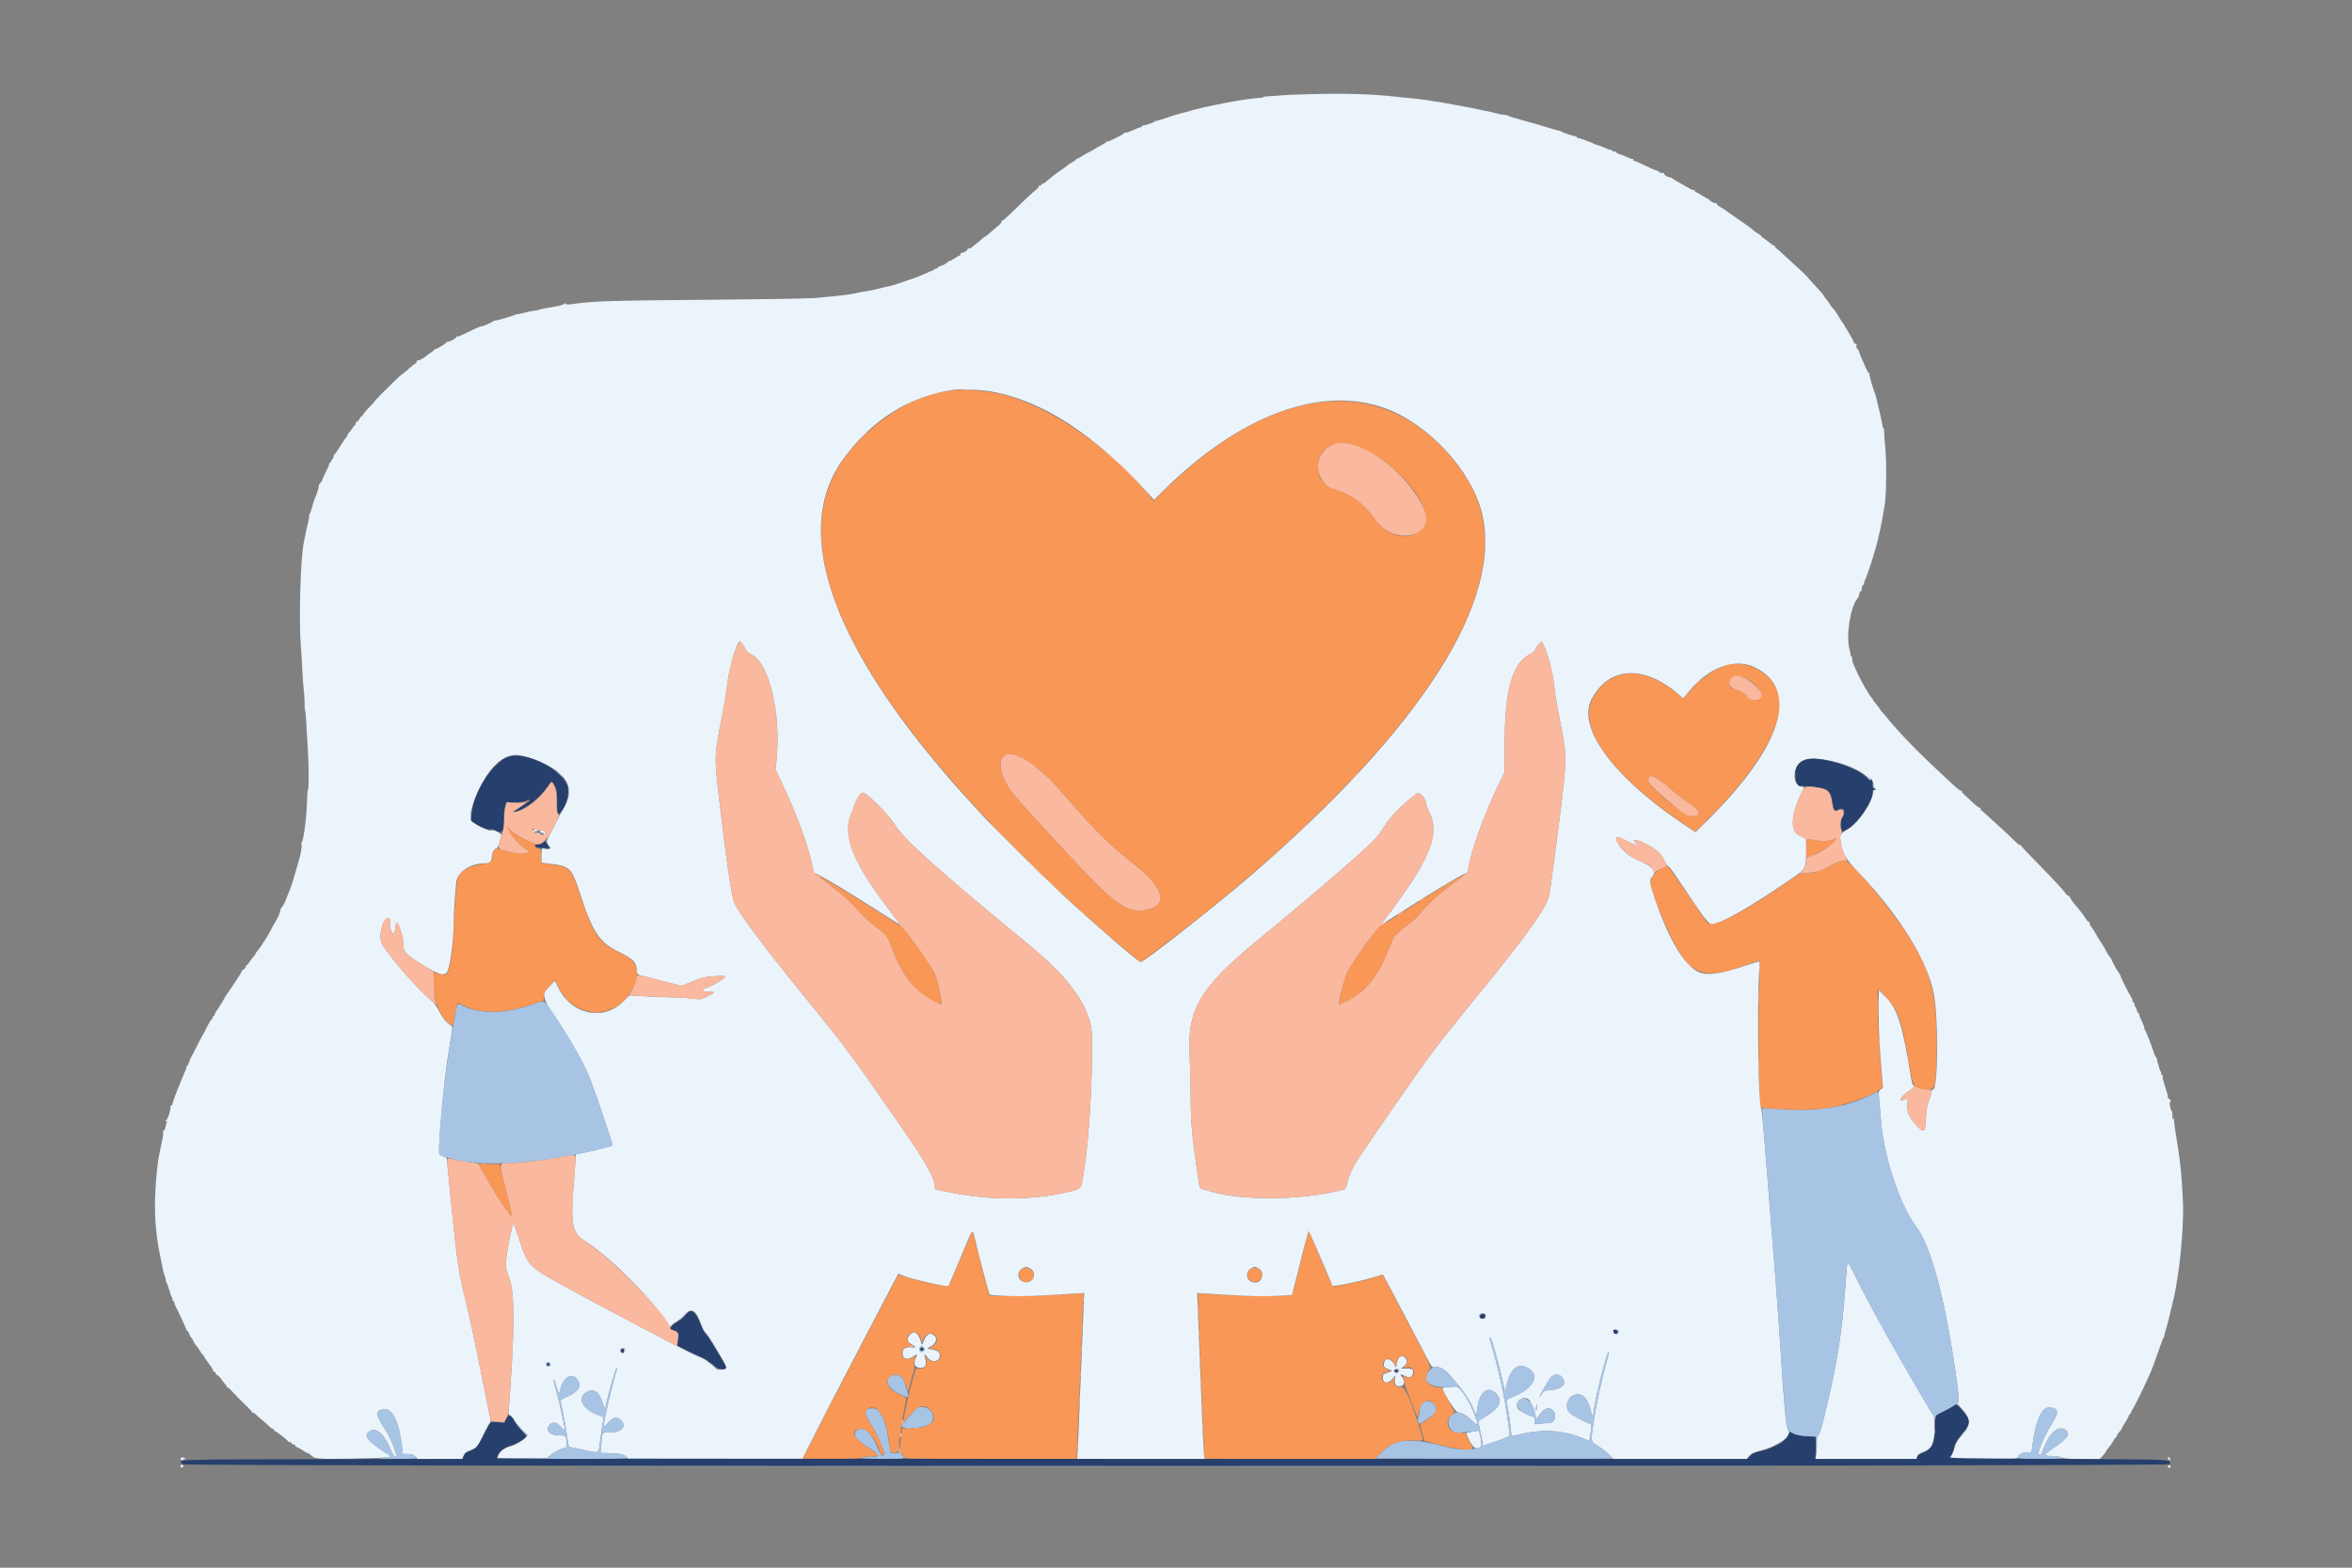
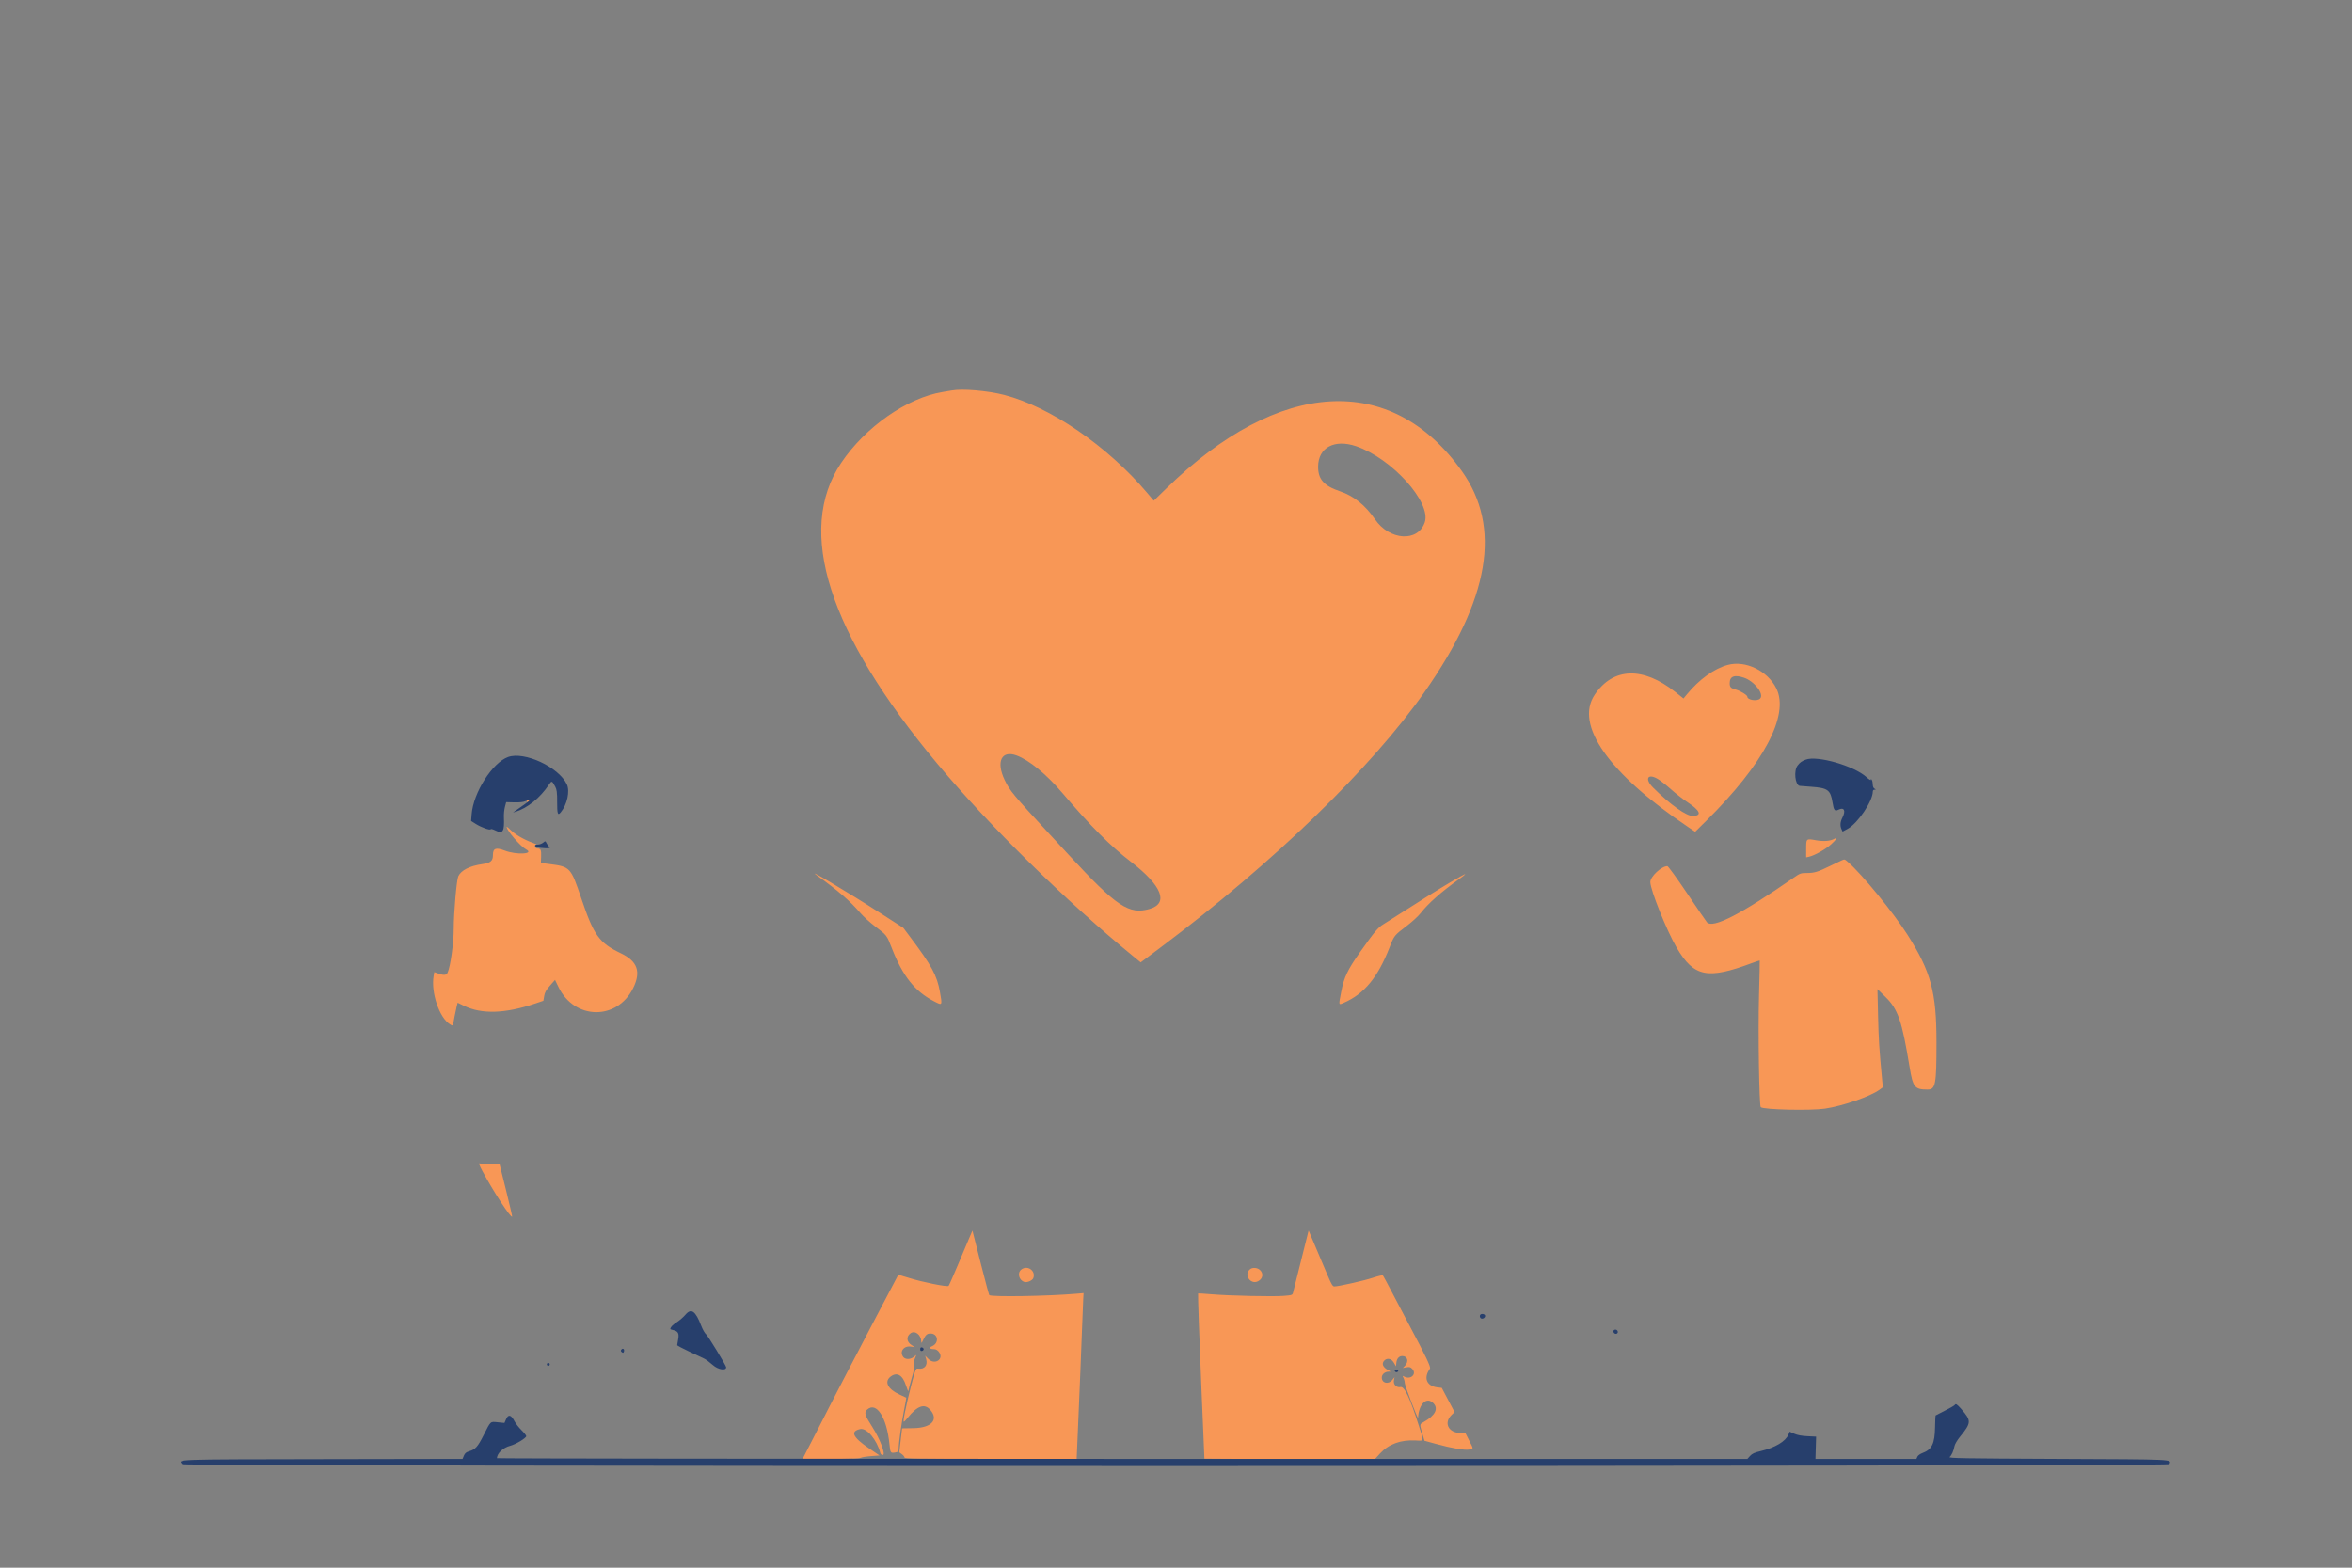
<svg xmlns="http://www.w3.org/2000/svg" id="svg" version="1.1" width="400" height="266.667" viewBox="0, 0, 400,266.667">
  <rect x="0" y="0" width="400" height="266.667" fill="#808080" stroke="none" />
  <g id="svgg">
    <path id="path0" d="M161.833 66.421 C 161.696 66.448,161.021 66.562,160.333 66.673 C 154.263 67.662,147.155 72.629,143.049 78.750 C 135.319 90.276,140.876 107.694,159.345 129.833 C 168.142 140.378,181.319 153.332,192.804 162.726 L 193.997 163.702 197.578 161.015 C 216.526 146.799,233.235 130.610,242.267 117.717 C 253.372 101.865,255.421 89.665,248.584 80.091 C 236.586 63.288,217.522 64.408,198.401 83.039 L 196.218 85.166 195.128 83.875 C 188.398 75.904,178.616 69.193,170.788 67.177 C 167.950 66.446,163.586 66.078,161.833 66.421 M230.633 75.904 C 236.714 77.979,243.458 85.458,242.308 88.850 C 241.150 92.263,236.322 91.959,233.828 88.317 C 232.195 85.934,230.220 84.351,227.910 83.576 C 225.158 82.653,224.162 81.536,224.170 79.380 C 224.183 76.128,226.942 74.644,230.633 75.904 M293.846 113.098 C 291.534 113.720,288.986 115.556,286.883 118.116 L 286.309 118.815 284.946 117.731 C 279.431 113.346,274.336 113.509,271.208 118.171 C 267.763 123.305,273.597 131.589,287.022 140.627 L 288.293 141.483 290.188 139.611 C 299.923 129.991,304.335 121.670,302.110 117.123 C 300.637 114.113,296.879 112.283,293.846 113.098 M296.595 115.278 C 298.377 115.881,300.078 118.089,299.333 118.833 C 298.834 119.333,297.167 119.078,297.167 118.502 C 297.167 118.248,295.972 117.508,295.250 117.313 C 294.341 117.069,294.167 116.890,294.167 116.201 C 294.167 115.037,294.975 114.730,296.595 115.278 M172.921 128.516 C 175.045 129.311,177.941 131.685,180.626 134.833 C 185.553 140.609,188.805 143.875,192.333 146.589 C 197.616 150.654,198.807 153.653,195.517 154.610 C 192.021 155.626,189.912 154.221,181.840 145.500 C 180.609 144.171,179.148 142.592,178.593 141.992 C 172.296 135.185,171.736 134.510,170.863 132.684 C 169.355 129.532,170.335 127.548,172.921 128.516 M281.917 132.493 C 282.375 132.762,283.387 133.554,284.167 134.252 C 284.946 134.950,286.183 135.920,286.917 136.407 C 289.142 137.886,289.500 138.702,287.967 138.800 C 286.858 138.872,284.058 136.891,281.129 133.963 C 279.665 132.499,280.207 131.488,281.917 132.493 M94.717 135.500 C 94.717 136.004,94.748 136.210,94.786 135.958 C 94.824 135.706,94.824 135.294,94.786 135.042 C 94.748 134.790,94.717 134.996,94.717 135.500 M89.691 136.148 C 89.553 136.235,89.529 136.332,89.630 136.394 C 89.721 136.450,89.888 136.385,90.002 136.248 C 90.226 135.977,90.050 135.921,89.691 136.148 M86.167 140.645 C 86.167 141.250,88.505 143.968,89.469 144.483 C 90.966 145.285,87.852 145.457,85.833 144.684 C 84.340 144.113,83.833 144.297,83.833 145.414 C 83.833 146.455,83.458 146.777,81.995 146.991 C 79.855 147.304,78.427 148.032,77.939 149.060 C 77.654 149.661,77.167 155.262,77.167 157.945 C 77.167 160.363,76.611 164.374,76.131 165.429 C 75.917 165.899,75.513 165.941,74.534 165.595 L 73.859 165.357 73.746 166.024 C 73.270 168.839,74.736 173.153,76.537 174.239 C 77.053 174.551,76.979 174.687,77.340 172.750 C 77.442 172.200,77.594 171.483,77.678 171.156 L 77.830 170.561 78.938 171.099 C 81.932 172.553,85.936 172.423,90.998 170.708 L 92.413 170.229 92.547 169.428 C 92.651 168.804,92.869 168.414,93.537 167.655 L 94.394 166.682 94.973 167.883 C 97.693 173.517,104.948 173.624,107.685 168.070 C 109.056 165.289,108.424 163.511,105.580 162.150 C 101.891 160.384,100.988 159.125,98.846 152.775 C 97.079 147.536,96.979 147.428,93.480 146.979 L 91.990 146.788 92.028 145.765 C 92.072 144.578,91.966 144.333,91.407 144.333 C 90.979 144.333,90.784 143.673,91.208 143.661 C 91.323 143.657,91.030 143.515,90.556 143.345 C 89.135 142.833,87.626 141.959,86.875 141.213 C 86.485 140.826,86.167 140.570,86.167 140.645 M311.984 142.672 C 311.264 143.075,310.176 143.161,308.808 142.922 C 307.143 142.631,307.173 142.604,307.169 144.462 L 307.167 145.840 307.625 145.740 C 308.599 145.528,310.469 144.479,311.421 143.610 C 312.341 142.771,312.611 142.321,311.984 142.672 M313.167 146.373 C 312.938 146.474,312.075 146.887,311.250 147.292 C 309.161 148.316,308.578 148.495,307.307 148.498 C 306.268 148.500,306.129 148.547,305.140 149.234 C 296.072 155.533,291.284 157.998,290.295 156.875 C 290.154 156.715,288.637 154.502,286.926 151.958 C 285.208 149.406,283.703 147.333,283.568 147.333 C 282.560 147.333,280.667 149.097,280.667 150.036 C 280.667 151.365,283.485 158.387,285.150 161.206 C 288.092 166.187,290.364 166.651,297.948 163.822 C 298.654 163.558,299.250 163.361,299.272 163.384 C 299.295 163.406,299.239 166.113,299.149 169.399 C 298.979 175.542,299.178 188.095,299.448 188.331 C 299.940 188.761,307.949 188.941,310.376 188.577 C 313.451 188.117,318.082 186.511,319.647 185.363 L 320.210 184.950 320.098 183.767 C 319.596 178.463,319.494 176.865,319.400 172.833 L 319.294 168.250 320.659 169.583 C 322.795 171.668,323.464 173.617,324.768 181.556 C 325.329 184.967,325.627 185.335,327.833 185.330 C 329.175 185.327,329.333 184.483,329.333 177.351 C 329.333 168.749,328.408 165.306,324.402 159.000 C 322.039 155.279,316.736 148.787,314.366 146.711 C 313.676 146.107,313.734 146.123,313.167 146.373 M138.994 148.955 C 142.587 151.535,144.525 153.214,146.333 155.315 C 146.837 155.900,147.962 156.921,148.833 157.584 C 150.840 159.111,150.806 159.068,151.657 161.250 C 153.529 166.055,155.568 168.622,158.872 170.335 C 160.273 171.062,160.268 171.070,159.851 168.729 C 159.349 165.915,158.444 164.243,154.795 159.389 L 153.624 157.830 149.687 155.300 C 143.951 151.614,136.725 147.327,138.994 148.955 M248.333 149.114 C 246.193 150.322,244.022 151.650,240.250 154.060 C 237.958 155.524,235.703 156.953,235.238 157.236 C 234.342 157.781,233.741 158.503,231.274 161.994 C 229.174 164.969,228.564 166.257,228.090 168.726 C 227.641 171.067,227.619 170.978,228.540 170.576 C 232.028 169.054,234.331 166.258,236.331 161.117 C 237.109 159.117,237.107 159.120,239.338 157.421 C 240.211 156.756,241.242 155.801,241.629 155.299 C 242.861 153.702,245.107 151.712,248.059 149.602 C 249.455 148.605,249.556 148.424,248.333 149.114 M82.078 199.264 C 83.877 202.625,86.862 207.194,87.102 206.954 C 87.138 206.918,86.669 204.889,86.061 202.444 L 84.954 198.000 83.407 198.000 C 82.557 198.000,81.731 197.950,81.572 197.889 C 81.364 197.809,81.505 198.194,82.078 199.264 M164.789 210.703 C 164.466 211.462,163.586 213.546,162.834 215.333 C 162.082 217.121,161.402 218.651,161.324 218.734 C 161.122 218.948,156.815 218.082,154.617 217.386 C 153.618 217.070,152.781 216.835,152.758 216.864 C 152.735 216.893,151.795 218.679,150.670 220.833 C 149.544 222.987,148.343 225.275,148.000 225.917 C 147.658 226.558,146.682 228.433,145.832 230.083 C 144.982 231.733,144.157 233.308,143.998 233.583 C 143.839 233.858,142.752 235.958,141.581 238.250 C 140.411 240.542,138.788 243.710,137.975 245.292 L 136.496 248.167 141.259 248.167 C 144.380 248.167,146.139 248.104,146.362 247.985 C 146.548 247.885,147.348 247.754,148.139 247.693 L 149.577 247.583 147.800 246.375 C 145.005 244.473,144.543 243.463,146.298 243.088 C 147.402 242.852,149.122 244.900,149.711 247.151 C 149.766 247.361,149.937 247.500,150.142 247.500 C 150.680 247.500,149.685 244.822,148.395 242.799 C 147.061 240.706,146.927 240.268,147.471 239.776 C 149.051 238.346,150.828 241.113,151.271 245.693 C 151.409 247.123,151.475 247.218,152.226 247.077 C 152.779 246.973,152.833 246.914,152.833 246.413 C 152.833 245.483,153.342 241.854,153.766 239.765 C 153.987 238.673,154.149 237.766,154.126 237.750 C 154.102 237.734,153.578 237.488,152.961 237.204 C 150.988 236.295,150.354 235.033,151.439 234.179 C 152.531 233.320,153.508 233.872,154.077 235.667 C 154.295 236.354,154.483 236.767,154.494 236.583 C 154.506 236.400,154.767 235.387,155.075 234.333 C 155.483 232.932,155.590 232.335,155.471 232.112 C 155.356 231.897,155.387 231.609,155.576 231.137 L 155.844 230.468 155.399 230.817 C 154.799 231.289,153.931 231.279,153.593 230.796 C 152.955 229.886,153.704 228.895,154.910 229.056 L 155.569 229.144 155.033 228.805 C 154.179 228.264,154.093 227.360,154.842 226.801 C 155.598 226.237,156.639 227.030,156.680 228.200 C 156.691 228.522,156.739 228.486,156.977 227.978 C 157.407 227.059,157.657 226.833,158.245 226.833 C 159.558 226.833,159.748 228.483,158.495 229.002 C 157.911 229.244,158.096 229.493,158.863 229.497 C 159.144 229.499,159.437 229.662,159.655 229.939 C 160.631 231.180,158.976 232.284,157.857 231.139 L 157.341 230.611 157.505 231.180 C 157.812 232.240,157.216 232.961,156.163 232.805 C 155.849 232.759,155.753 232.869,155.561 233.500 C 154.820 235.928,153.667 240.910,153.667 241.684 C 153.667 241.955,153.807 241.854,154.312 241.223 C 156.023 239.086,157.240 238.663,158.245 239.858 C 159.659 241.538,158.383 242.884,155.333 242.933 L 153.417 242.963 153.177 245.003 L 152.938 247.042 153.386 247.368 C 153.632 247.548,153.833 247.801,153.833 247.931 C 153.833 248.132,155.954 248.167,168.469 248.167 L 183.104 248.167 183.310 243.375 C 183.683 234.695,183.815 231.474,183.998 226.583 C 184.097 223.925,184.201 221.346,184.229 220.853 L 184.281 219.956 183.099 220.059 C 178.275 220.481,168.581 220.637,168.242 220.298 C 168.186 220.241,167.518 217.749,166.759 214.759 L 165.378 209.322 164.789 210.703 M221.286 214.361 C 220.589 217.142,219.970 219.617,219.911 219.861 C 219.808 220.288,219.745 220.311,218.360 220.427 C 216.571 220.578,209.017 220.411,206.031 220.155 C 204.811 220.050,203.786 219.992,203.754 220.024 C 203.695 220.084,204.003 228.783,204.332 236.333 C 204.430 238.579,204.581 242.142,204.667 244.250 C 204.754 246.358,204.827 248.102,204.829 248.125 C 204.831 248.148,211.364 248.167,219.346 248.167 L 233.858 248.167 234.706 247.239 C 236.163 245.644,238.197 244.898,240.736 245.026 C 242.240 245.102,242.192 245.309,241.315 242.563 C 239.783 237.767,238.855 235.804,238.183 235.938 C 237.487 236.078,236.927 235.493,237.068 234.774 L 237.170 234.250 236.784 234.729 C 236.127 235.545,235.000 235.288,235.000 234.322 C 235.000 233.780,235.518 233.337,236.162 233.327 C 236.581 233.320,236.580 233.318,236.083 233.059 C 235.174 232.584,234.916 231.941,235.429 231.429 C 235.921 230.936,236.636 231.096,237.047 231.792 L 237.417 232.417 237.471 231.833 C 237.540 231.102,237.921 230.667,238.492 230.667 C 239.372 230.667,239.632 231.576,238.958 232.296 L 238.583 232.696 239.193 232.582 C 239.685 232.491,239.869 232.536,240.151 232.818 C 241.019 233.686,239.942 234.760,238.810 234.154 C 238.498 233.987,238.489 234.002,238.683 234.362 C 238.797 234.576,238.906 235.012,238.925 235.333 C 238.952 235.790,241.144 241.503,241.164 241.167 C 241.305 238.750,242.656 237.497,243.804 238.719 C 244.657 239.627,244.057 240.791,242.197 241.837 C 241.396 242.286,241.410 242.195,241.892 243.831 L 242.259 245.079 244.255 245.623 C 246.928 246.352,249.052 246.715,249.850 246.580 C 250.631 246.449,250.631 246.539,249.852 245.016 L 249.220 243.782 248.318 243.754 C 246.303 243.691,245.508 242.014,246.864 240.687 L 247.372 240.191 246.289 238.137 L 245.205 236.083 244.463 235.995 C 242.613 235.776,242.051 234.373,243.189 232.815 C 243.379 232.555,242.536 230.787,239.502 225.083 C 239.161 224.442,238.411 223.017,237.835 221.917 C 235.808 218.046,235.292 217.082,235.174 216.952 C 235.108 216.880,234.349 217.058,233.486 217.347 C 232.011 217.841,227.649 218.823,226.917 218.826 C 226.650 218.827,226.425 218.454,225.790 216.955 C 225.353 215.926,224.447 213.783,223.775 212.195 L 222.553 209.306 221.286 214.361 M173.675 215.960 C 172.947 216.549,173.305 217.831,174.264 218.072 C 174.733 218.190,175.577 217.808,175.730 217.409 C 176.207 216.164,174.719 215.114,173.675 215.960 M212.622 215.875 C 211.446 216.764,212.650 218.615,213.963 217.936 C 214.773 217.517,214.921 216.630,214.281 216.029 C 213.852 215.626,213.049 215.552,212.622 215.875 " stroke="none" fill="#f89756" fill-rule="evenodd" />
-     <path id="path1" d="M222.167 16.031 C 220.012 16.094,218.025 16.183,217.750 16.229 C 217.475 16.275,216.706 16.331,216.042 16.352 C 215.377 16.374,214.833 16.454,214.833 16.529 C 214.833 16.605,214.477 16.668,214.042 16.669 C 213.334 16.671,210.183 17.136,208.417 17.499 C 208.050 17.574,207.338 17.718,206.833 17.819 C 205.347 18.117,203.792 18.468,203.167 18.647 C 202.045 18.969,201.245 19.187,200.583 19.350 C 200.217 19.441,199.180 19.770,198.279 20.081 C 197.378 20.392,196.553 20.626,196.445 20.600 C 196.338 20.575,196.314 20.589,196.392 20.630 C 196.558 20.718,194.891 21.320,194.458 21.328 C 194.298 21.331,194.167 21.408,194.167 21.500 C 194.167 21.592,194.110 21.654,194.042 21.638 C 193.973 21.622,193.729 21.692,193.500 21.795 C 192.111 22.417,191.446 22.653,191.315 22.572 C 191.234 22.522,191.167 22.551,191.167 22.637 C 191.167 22.724,190.735 22.996,190.208 23.242 C 189.681 23.488,189.054 23.795,188.815 23.924 C 188.576 24.053,188.332 24.110,188.273 24.051 C 188.215 23.992,188.167 24.016,188.167 24.104 C 188.167 24.191,187.735 24.485,187.208 24.756 C 186.681 25.027,186.213 25.291,186.167 25.344 C 186.121 25.396,185.700 25.628,185.232 25.858 C 184.763 26.089,184.151 26.440,183.872 26.639 C 183.593 26.837,183.283 27.000,183.183 27.000 C 183.082 27.000,183.000 27.058,183.000 27.129 C 183.000 27.200,182.719 27.406,182.375 27.587 C 182.031 27.768,181.600 28.056,181.417 28.226 C 181.233 28.397,180.783 28.727,180.417 28.961 C 179.738 29.393,178.582 30.288,177.846 30.949 C 177.622 31.151,177.386 31.282,177.320 31.242 C 177.255 31.202,177.157 31.285,177.102 31.428 C 177.047 31.571,176.927 31.641,176.835 31.584 C 176.742 31.527,176.667 31.565,176.667 31.669 C 176.667 31.878,176.517 32.036,175.667 32.724 C 175.346 32.983,174.062 34.198,172.813 35.425 C 171.565 36.651,170.496 37.607,170.438 37.549 C 170.381 37.492,170.333 37.553,170.333 37.685 C 170.333 37.818,170.165 38.067,169.958 38.239 C 169.752 38.412,169.316 38.785,168.988 39.068 C 167.877 40.030,167.500 40.331,167.500 40.257 C 167.500 40.216,167.294 40.375,167.042 40.611 C 166.790 40.847,166.321 41.237,166.000 41.478 C 165.679 41.719,165.313 42.015,165.187 42.135 C 165.060 42.254,164.850 42.312,164.720 42.261 C 164.589 42.211,164.523 42.236,164.573 42.317 C 164.682 42.493,163.951 43.000,163.589 43.000 C 163.448 43.000,163.333 43.112,163.333 43.250 C 163.333 43.387,163.253 43.500,163.155 43.500 C 163.057 43.500,162.644 43.729,162.238 44.008 C 161.832 44.287,161.498 44.456,161.495 44.383 C 161.492 44.310,161.398 44.363,161.286 44.502 C 161.077 44.762,160.212 45.230,159.917 45.243 C 159.825 45.247,159.616 45.384,159.452 45.548 C 159.288 45.712,159.082 45.801,158.994 45.746 C 158.906 45.692,158.833 45.726,158.833 45.823 C 158.833 45.921,158.764 46.000,158.679 46.000 C 158.594 46.000,157.967 46.258,157.285 46.573 C 156.603 46.887,155.641 47.269,155.148 47.421 C 154.654 47.572,154.100 47.760,153.917 47.837 C 153.733 47.915,153.283 48.068,152.917 48.179 C 152.550 48.289,152.063 48.445,151.833 48.524 C 151.604 48.603,151.192 48.702,150.917 48.743 C 150.642 48.785,150.004 48.938,149.500 49.083 C 148.996 49.228,148.133 49.412,147.583 49.492 C 147.033 49.572,146.058 49.754,145.417 49.895 C 144.317 50.136,142.917 50.300,138.583 50.694 C 137.575 50.785,129.250 50.919,120.083 50.992 C 104.241 51.118,100.726 51.226,97.607 51.686 C 96.518 51.847,96.274 51.841,96.152 51.648 C 96.069 51.518,96.004 51.498,96.003 51.603 C 96.000 51.817,95.128 52.056,93.333 52.336 C 92.646 52.443,91.911 52.598,91.700 52.682 C 91.490 52.765,91.148 52.833,90.940 52.833 C 90.733 52.833,89.988 52.984,89.285 53.168 C 88.583 53.352,87.950 53.486,87.879 53.466 C 87.808 53.446,87.600 53.511,87.417 53.612 C 87.053 53.812,84.595 54.510,84.125 54.548 C 83.965 54.560,83.833 54.612,83.833 54.661 C 83.833 54.711,83.590 54.850,83.292 54.970 C 82.994 55.090,82.620 55.259,82.461 55.344 C 82.301 55.430,82.049 55.500,81.900 55.500 C 81.751 55.500,81.281 55.675,80.856 55.888 C 80.431 56.102,79.783 56.411,79.417 56.574 C 79.050 56.738,78.554 56.974,78.315 57.098 C 78.076 57.223,77.832 57.277,77.773 57.218 C 77.715 57.159,77.667 57.182,77.667 57.270 C 77.667 57.468,76.788 57.996,76.304 58.089 C 76.104 58.127,75.898 58.224,75.846 58.305 C 75.695 58.535,74.274 59.389,74.043 59.389 C 73.928 59.389,73.833 59.445,73.833 59.514 C 73.833 59.583,73.569 59.803,73.246 60.003 C 72.922 60.203,72.565 60.459,72.450 60.573 C 72.238 60.786,71.515 61.217,71.292 61.265 C 71.223 61.280,71.092 61.301,71.000 61.313 C 70.908 61.324,70.833 61.446,70.833 61.583 C 70.833 61.721,70.764 61.833,70.680 61.833 C 70.596 61.833,70.240 62.090,69.889 62.405 C 68.981 63.216,68.583 63.548,68.170 63.833 C 67.703 64.157,63.667 68.166,63.665 68.308 C 63.665 68.368,63.320 68.754,62.900 69.167 C 62.480 69.579,62.015 70.123,61.866 70.375 C 61.717 70.627,61.538 70.833,61.468 70.833 C 61.399 70.833,61.224 71.061,61.081 71.339 C 60.937 71.617,60.747 71.800,60.660 71.746 C 60.572 71.691,60.500 71.801,60.500 71.990 C 60.500 72.179,60.441 72.333,60.369 72.333 C 60.297 72.333,60.116 72.540,59.965 72.792 C 59.815 73.044,59.534 73.419,59.340 73.625 C 59.146 73.831,59.041 74.000,59.106 74.000 C 59.171 74.000,59.075 74.169,58.892 74.375 C 58.708 74.581,58.202 75.331,57.767 76.042 C 57.332 76.752,56.923 77.333,56.857 77.333 C 56.791 77.333,56.725 77.501,56.710 77.706 C 56.694 77.911,56.603 78.105,56.507 78.136 C 56.412 78.168,56.333 78.301,56.333 78.431 C 56.333 78.560,56.258 78.667,56.167 78.667 C 56.075 78.667,56.000 78.775,56.000 78.907 C 56.000 79.038,55.738 79.657,55.417 80.282 C 55.097 80.906,54.835 81.496,54.834 81.594 C 54.834 81.691,54.676 81.940,54.483 82.146 C 54.291 82.353,54.174 82.563,54.224 82.613 C 54.310 82.699,53.799 84.302,53.515 84.834 C 53.442 84.972,53.242 85.628,53.071 86.292 C 52.899 86.957,52.697 87.500,52.620 87.500 C 52.543 87.500,52.521 87.565,52.570 87.645 C 52.619 87.725,52.560 88.194,52.438 88.687 C 52.226 89.543,51.978 90.698,51.655 92.333 C 51.108 95.098,50.813 105.216,51.148 109.667 C 51.248 110.996,51.370 112.983,51.418 114.083 C 51.466 115.183,51.576 116.646,51.662 117.333 C 51.749 118.021,51.812 119.043,51.804 119.604 C 51.795 120.166,51.831 120.695,51.884 120.781 C 51.937 120.866,52.026 121.831,52.083 122.926 C 52.140 124.021,52.256 125.967,52.341 127.250 C 52.528 130.060,52.549 134.333,52.375 134.335 C 52.306 134.336,52.235 135.217,52.217 136.293 C 52.175 138.743,51.618 143.074,51.321 143.258 C 51.253 143.299,51.239 143.490,51.289 143.681 C 51.373 144.002,51.144 145.340,50.835 146.333 C 50.764 146.563,50.614 147.087,50.503 147.500 C 50.192 148.655,49.505 150.878,49.345 151.250 C 49.044 151.945,48.709 152.771,48.498 153.333 C 48.378 153.654,48.142 154.072,47.973 154.261 C 47.805 154.450,47.667 154.735,47.667 154.895 C 47.667 155.235,47.174 156.305,46.582 157.250 C 46.352 157.617,46.047 158.171,45.903 158.482 C 45.596 159.149,44.219 161.276,43.795 161.740 C 43.633 161.917,43.500 162.112,43.500 162.172 C 43.500 162.232,43.309 162.499,43.075 162.766 C 42.841 163.032,42.525 163.456,42.372 163.708 C 42.220 163.960,42.036 164.167,41.964 164.167 C 41.892 164.167,41.833 164.271,41.833 164.397 C 41.833 164.524,41.639 164.755,41.402 164.911 C 41.165 165.066,41.010 165.232,41.057 165.279 C 41.104 165.327,40.605 166.156,39.947 167.122 C 38.330 169.494,38.188 169.711,38.057 170.000 C 37.995 170.137,37.743 170.550,37.497 170.917 C 36.702 172.100,36.425 172.581,36.463 172.708 C 36.483 172.777,36.425 172.833,36.333 172.833 C 36.242 172.833,36.167 172.940,36.167 173.069 C 36.167 173.199,36.110 173.331,36.042 173.361 C 35.886 173.430,35.435 174.184,34.963 175.167 C 34.764 175.579,34.560 175.954,34.509 176.000 C 34.458 176.046,34.005 176.908,33.502 177.917 C 32.999 178.925,32.545 179.787,32.495 179.833 C 32.444 179.879,32.300 180.235,32.175 180.625 C 32.049 181.015,31.884 181.333,31.807 181.333 C 31.730 181.333,31.667 181.451,31.667 181.594 C 31.667 181.737,31.479 182.265,31.250 182.766 C 31.021 183.267,30.833 183.713,30.833 183.757 C 30.833 183.801,30.693 184.155,30.523 184.543 C 30.035 185.652,29.333 187.571,29.333 187.796 C 29.333 187.908,29.258 188.000,29.167 188.000 C 29.075 188.000,29.000 188.179,29.000 188.398 C 29.000 188.934,28.485 190.500,28.308 190.500 C 28.230 190.500,28.167 190.579,28.167 190.677 C 28.167 190.774,28.249 190.802,28.350 190.740 C 28.483 190.657,28.483 190.720,28.350 190.969 C 28.249 191.157,28.167 191.461,28.167 191.644 C 28.167 191.827,28.049 192.093,27.906 192.237 C 27.763 192.380,27.687 192.565,27.739 192.648 C 27.825 192.788,27.709 193.457,27.146 196.083 C 27.028 196.633,26.917 197.196,26.900 197.333 C 26.307 202.029,26.195 206.053,26.566 209.264 C 26.865 211.842,26.874 211.902,27.363 214.250 C 27.554 215.167,27.727 216.029,27.748 216.167 C 27.769 216.304,27.876 216.639,27.986 216.911 C 28.096 217.183,28.200 217.607,28.218 217.853 C 28.236 218.099,28.292 218.275,28.343 218.244 C 28.394 218.212,28.580 218.713,28.757 219.357 C 28.933 220.001,29.135 220.564,29.205 220.607 C 29.276 220.651,29.333 220.832,29.333 221.010 C 29.333 221.188,29.408 221.333,29.500 221.333 C 29.592 221.333,29.667 221.447,29.667 221.586 C 29.667 221.724,29.738 221.968,29.824 222.127 C 30.308 223.014,31.726 226.102,31.699 226.208 C 31.681 226.277,31.737 226.333,31.823 226.333 C 31.908 226.333,32.073 226.596,32.189 226.917 C 32.305 227.238,32.449 227.500,32.508 227.500 C 32.567 227.500,32.751 227.800,32.917 228.167 C 33.082 228.533,33.265 228.833,33.324 228.833 C 33.383 228.833,33.653 229.207,33.924 229.663 C 34.195 230.120,34.473 230.495,34.542 230.497 C 34.610 230.499,34.667 230.577,34.667 230.671 C 34.667 230.766,35.045 231.330,35.507 231.926 C 35.969 232.521,36.302 233.082,36.247 233.171 C 36.192 233.260,36.264 233.333,36.407 233.333 C 36.550 233.333,36.667 233.441,36.667 233.572 C 36.667 233.703,36.798 233.855,36.958 233.908 C 37.119 233.961,37.475 234.341,37.750 234.752 C 38.025 235.163,38.306 235.499,38.375 235.500 C 38.444 235.500,38.500 235.625,38.500 235.778 C 38.500 235.931,38.546 236.009,38.603 235.953 C 38.659 235.897,38.962 236.128,39.276 236.467 C 40.370 237.648,41.294 238.588,42.061 239.301 C 42.486 239.695,42.833 240.089,42.833 240.176 C 42.833 240.262,42.940 240.333,43.069 240.333 C 43.199 240.333,43.331 240.391,43.361 240.462 C 43.392 240.532,43.828 240.926,44.330 241.337 C 44.832 241.747,45.482 242.321,45.773 242.612 C 46.065 242.903,46.346 243.099,46.398 243.047 C 46.450 242.995,46.539 243.076,46.597 243.226 C 46.655 243.377,46.769 243.500,46.851 243.500 C 47.064 243.500,49.000 245.026,49.000 245.193 C 49.000 245.270,49.154 245.333,49.343 245.333 C 49.532 245.333,49.640 245.408,49.583 245.500 C 49.527 245.592,49.627 245.667,49.806 245.667 C 49.985 245.667,50.174 245.779,50.227 245.917 C 50.280 246.054,50.405 246.167,50.506 246.167 C 50.607 246.167,51.017 246.392,51.417 246.667 C 51.816 246.942,52.218 247.167,52.310 247.167 C 52.401 247.167,52.575 247.261,52.696 247.375 C 53.562 248.196,53.739 248.214,59.760 248.116 C 62.871 248.065,65.663 247.962,65.965 247.887 L 66.514 247.750 64.904 246.667 C 62.546 245.079,61.918 244.244,62.625 243.633 C 63.819 242.600,65.268 243.711,66.435 246.553 C 67.154 248.303,67.761 248.233,67.100 246.478 C 66.503 244.891,66.164 244.195,65.403 243.000 C 63.807 240.491,63.779 239.956,65.232 239.721 C 66.747 239.475,67.897 241.878,68.414 246.375 L 68.524 247.333 69.353 247.333 C 70.015 247.333,70.266 247.417,70.598 247.750 L 71.015 248.167 74.799 248.163 L 78.583 248.159 78.833 247.632 C 79.101 247.069,79.161 247.025,80.371 246.519 C 81.110 246.209,81.202 246.098,81.863 244.719 C 82.250 243.911,82.770 242.903,83.017 242.478 L 83.468 241.707 82.318 235.978 C 80.566 227.252,79.687 223.138,79.046 220.667 C 78.093 216.994,77.633 213.831,76.755 204.917 C 76.520 202.533,76.254 199.849,76.164 198.952 C 76.074 198.054,76.000 197.223,76.000 197.103 C 76.000 196.984,75.700 196.788,75.333 196.667 C 74.530 196.402,74.545 196.589,74.916 191.500 C 75.323 185.920,75.824 181.619,76.594 177.095 C 76.979 174.832,76.993 174.592,76.749 174.456 C 76.004 174.039,75.275 173.178,74.725 172.066 C 74.335 171.277,73.869 170.626,73.432 170.262 C 71.066 168.290,66.467 163.034,64.994 160.617 C 64.288 159.460,65.047 156.167,66.020 156.167 C 66.290 156.167,66.333 156.299,66.333 157.130 C 66.333 158.723,67.065 159.451,67.205 157.996 C 67.352 156.466,67.647 156.656,68.255 158.673 C 68.518 159.542,68.665 160.397,68.640 160.901 C 68.592 161.891,69.107 162.427,71.575 163.955 C 74.611 165.835,75.717 166.153,76.092 165.255 C 76.624 163.981,77.159 159.809,77.162 156.917 C 77.163 155.310,77.312 152.987,77.605 150.033 C 77.781 148.264,80.016 146.847,82.648 146.836 C 83.336 146.833,83.654 146.464,83.661 145.662 C 83.667 145.017,84.055 144.333,84.414 144.333 C 84.550 144.333,84.753 143.944,84.914 143.375 C 85.063 142.848,85.224 142.285,85.271 142.124 C 85.358 141.824,83.969 141.063,83.671 141.247 C 83.182 141.550,80.224 140.037,80.065 139.403 C 79.643 137.722,81.888 132.542,83.975 130.382 C 85.867 128.424,87.365 128.020,89.784 128.816 C 96.313 130.964,98.216 133.849,95.694 137.778 C 95.351 138.313,94.895 139.162,94.682 139.667 C 94.468 140.171,93.986 141.108,93.610 141.750 C 92.872 143.010,92.851 143.181,93.345 143.871 L 93.671 144.326 93.240 144.434 C 93.003 144.494,92.730 144.464,92.634 144.367 C 92.256 143.989,92.083 144.354,92.083 145.537 L 92.083 146.736 93.677 146.936 C 96.944 147.346,97.216 147.627,98.678 152.104 C 100.832 158.695,101.948 160.337,105.408 161.998 C 107.639 163.070,108.333 163.836,108.333 165.227 C 108.333 165.763,108.342 165.768,109.708 166.115 C 110.465 166.306,112.186 166.746,113.533 167.090 L 115.983 167.717 117.033 167.257 C 119.110 166.346,119.887 166.142,121.647 166.045 C 123.086 165.966,123.365 165.989,123.302 166.183 C 123.206 166.478,121.498 167.510,120.471 167.893 C 119.126 168.396,119.103 168.667,120.406 168.667 C 121.748 168.667,121.715 168.820,120.220 169.527 C 119.137 170.038,119.130 170.039,117.681 169.853 C 116.881 169.751,115.514 169.667,114.643 169.667 C 113.772 169.667,111.707 169.587,110.055 169.490 L 107.052 169.313 105.984 170.379 C 102.562 173.799,97.011 172.527,94.869 167.833 C 94.639 167.329,94.430 166.891,94.405 166.860 C 94.380 166.829,94.072 167.123,93.721 167.513 C 93.370 167.902,93.001 168.305,92.901 168.406 C 92.278 169.038,92.503 170.137,93.581 171.719 C 96.880 176.562,99.229 180.664,100.392 183.617 C 101.212 185.697,104.167 194.448,104.167 194.795 C 104.167 194.929,100.873 195.787,98.830 196.185 L 97.910 196.364 97.863 197.390 C 97.837 197.955,97.742 199.242,97.652 200.250 C 96.989 207.695,97.249 209.656,99.048 210.789 C 103.286 213.457,110.225 220.235,113.053 224.468 C 113.891 225.721,113.995 225.820,114.158 225.516 C 114.257 225.331,114.593 225.059,114.906 224.911 C 115.218 224.763,115.900 224.194,116.422 223.647 C 117.677 222.331,118.339 222.759,119.343 225.535 C 119.518 226.020,119.831 226.567,120.039 226.750 C 120.247 226.933,120.748 227.646,121.152 228.333 C 121.557 229.021,122.090 229.921,122.338 230.333 C 123.725 232.641,123.737 232.762,122.599 232.946 C 122.039 233.037,121.908 232.981,121.280 232.383 C 120.442 231.584,119.782 231.135,119.000 230.832 C 118.159 230.507,116.560 229.723,114.083 228.424 C 107.649 225.047,102.320 222.237,101.583 221.833 C 101.125 221.582,99.438 220.662,97.833 219.789 C 89.536 215.274,89.884 215.613,88.181 210.393 C 87.743 209.049,87.343 208.017,87.292 208.100 C 87.104 208.408,86.335 212.141,86.137 213.710 C 85.921 215.428,85.938 215.556,86.642 217.500 C 87.511 219.897,87.537 225.616,86.732 236.805 L 86.464 240.527 86.816 240.773 C 87.010 240.909,87.289 241.259,87.435 241.552 C 87.582 241.844,88.159 242.550,88.717 243.121 L 89.732 244.159 89.335 244.582 C 88.806 245.145,87.756 245.746,86.833 246.015 C 85.724 246.338,85.049 246.838,84.772 247.542 L 84.527 248.167 88.695 248.167 L 92.864 248.167 93.533 247.594 C 94.272 246.962,95.152 246.498,95.917 246.338 C 96.392 246.239,96.414 246.198,96.364 245.492 C 96.272 244.175,96.264 244.167,95.095 244.167 C 93.436 244.167,92.613 243.220,93.500 242.333 C 94.053 241.781,94.635 241.908,95.451 242.758 C 96.034 243.367,96.160 243.441,96.090 243.133 C 96.042 242.923,95.808 241.789,95.571 240.614 C 95.334 239.440,94.893 237.621,94.591 236.573 C 94.289 235.524,94.095 234.667,94.162 234.667 C 94.228 234.667,94.453 235.248,94.661 235.958 L 95.041 237.250 95.335 236.189 C 95.879 234.232,97.250 233.456,98.148 234.597 C 99.008 235.691,98.408 236.735,96.420 237.601 C 95.822 237.861,95.334 238.151,95.334 238.245 C 95.335 238.340,95.517 239.279,95.740 240.333 C 95.963 241.387,96.271 243.112,96.424 244.167 C 96.576 245.221,96.712 246.089,96.726 246.097 C 96.739 246.104,97.162 246.193,97.667 246.293 C 98.171 246.394,99.071 246.591,99.667 246.732 C 101.540 247.175,101.797 247.125,101.905 246.292 C 102.180 244.172,102.534 241.705,102.609 241.391 C 102.674 241.120,102.599 241.001,102.306 240.909 C 99.154 239.921,97.885 237.758,99.859 236.737 C 101.054 236.119,101.930 236.771,102.541 238.735 C 102.811 239.604,102.924 239.806,102.966 239.500 C 103.153 238.142,104.688 232.667,104.882 232.667 C 104.966 232.667,104.984 232.798,104.921 232.958 C 104.407 234.266,102.667 241.633,102.667 242.500 C 102.667 242.741,102.855 242.618,103.439 241.993 C 104.342 241.027,104.929 240.914,105.591 241.576 C 106.663 242.648,105.681 243.667,103.577 243.667 C 102.370 243.667,102.427 243.577,102.240 245.792 L 102.124 247.167 103.437 247.174 C 105.183 247.184,106.175 247.391,106.521 247.817 L 106.803 248.167 121.632 248.167 L 136.461 248.167 138.252 244.625 C 139.236 242.677,140.510 240.183,141.082 239.083 C 141.653 237.983,142.741 235.883,143.499 234.417 C 145.131 231.261,146.608 228.426,147.582 226.583 C 147.969 225.850,149.283 223.338,150.502 221.000 C 151.721 218.662,152.734 216.729,152.752 216.704 C 152.771 216.679,153.130 216.806,153.551 216.986 C 154.884 217.557,161.064 218.962,161.302 218.748 C 161.353 218.703,162.322 216.422,164.277 211.750 C 165.404 209.057,165.408 209.054,165.733 210.442 C 166.550 213.923,168.169 220.069,168.307 220.207 C 168.394 220.294,169.843 220.406,171.525 220.454 C 174.241 220.531,176.027 220.467,182.650 220.055 L 184.384 219.947 184.273 222.682 C 184.117 226.516,183.856 232.884,183.665 237.500 C 183.576 239.654,183.463 242.542,183.414 243.917 C 183.365 245.292,183.295 246.810,183.258 247.292 L 183.191 248.167 194.024 248.167 L 204.857 248.167 204.759 247.292 C 204.705 246.810,204.550 243.642,204.414 240.250 C 204.279 236.858,204.093 232.246,204.001 230.000 C 203.909 227.754,203.784 224.574,203.723 222.933 L 203.612 219.949 205.431 220.063 C 211.393 220.435,212.669 220.490,215.083 220.478 C 216.550 220.470,218.198 220.416,218.747 220.357 L 219.743 220.250 221.101 214.868 C 221.847 211.908,222.494 209.451,222.537 209.407 C 222.581 209.364,223.167 210.623,223.840 212.206 C 224.513 213.788,225.417 215.908,225.848 216.917 L 226.632 218.750 227.191 218.696 C 228.347 218.586,231.809 217.821,233.373 217.331 C 234.266 217.051,235.046 216.819,235.107 216.815 C 235.216 216.807,235.465 217.261,237.822 221.750 C 238.495 223.033,239.363 224.683,239.750 225.417 C 240.138 226.150,240.962 227.725,241.582 228.917 C 243.704 232.996,243.410 232.593,244.213 232.530 C 245.048 232.465,245.976 233.103,247.083 234.505 C 247.450 234.969,248.056 235.709,248.431 236.149 C 249.283 237.151,250.166 238.621,250.684 239.903 L 251.083 240.890 251.211 239.743 C 251.547 236.739,253.081 235.524,254.514 237.128 C 255.618 238.364,254.963 239.609,252.443 241.068 C 251.607 241.552,251.344 241.788,251.420 241.985 C 251.476 242.131,251.682 243.079,251.877 244.092 L 252.232 245.933 254.491 245.149 C 256.563 244.430,256.747 244.333,256.718 243.974 C 256.412 240.202,255.097 233.634,253.756 229.179 C 253.295 227.647,253.245 227.345,253.492 227.592 C 253.721 227.821,254.774 231.522,255.407 234.324 L 255.951 236.731 256.165 235.824 C 256.841 232.949,257.939 231.880,259.524 232.551 C 262.097 233.639,260.996 236.158,257.315 237.602 C 256.269 238.013,256.156 238.100,256.240 238.438 C 256.399 239.072,256.998 243.221,256.999 243.698 C 257.000 244.307,257.112 244.342,258.169 244.066 C 262.175 243.021,266.056 243.257,269.433 244.750 L 270.298 245.133 270.482 243.893 C 270.719 242.304,270.715 242.167,270.434 242.167 C 269.980 242.167,267.177 240.649,266.841 240.222 C 266.034 239.196,266.670 237.473,267.945 237.234 C 269.232 236.992,270.036 237.848,270.548 240.002 C 270.754 240.870,271.000 241.112,271.000 240.446 C 271.000 239.001,273.402 229.349,273.614 229.941 C 273.652 230.046,273.415 231.058,273.089 232.191 C 272.306 234.904,271.432 239.010,271.008 241.966 C 270.514 245.414,270.455 245.141,271.898 246.055 C 272.576 246.484,273.400 247.135,273.731 247.501 L 274.332 248.167 285.696 248.167 L 297.059 248.167 297.488 247.655 C 297.838 247.236,298.202 247.068,299.475 246.738 C 302.435 245.971,305.056 244.012,304.107 243.277 C 303.791 243.032,303.350 238.387,302.831 229.833 C 302.635 226.614,302.290 221.769,301.912 216.917 C 301.412 210.512,300.667 201.168,300.423 198.250 C 300.285 196.600,300.052 193.750,299.904 191.917 C 299.757 190.083,299.565 188.497,299.478 188.392 C 299.056 187.880,298.819 171.335,299.155 165.833 C 299.231 164.596,299.270 163.558,299.243 163.527 C 299.215 163.496,298.306 163.772,297.221 164.140 C 292.530 165.733,290.147 166.039,288.674 165.238 C 286.212 163.898,283.668 159.494,281.327 152.522 C 280.481 150.004,280.463 149.686,281.117 148.963 C 281.777 148.233,280.912 147.261,278.907 146.478 C 277.244 145.830,275.811 144.667,275.158 143.435 C 274.497 142.189,274.849 142.099,276.671 143.049 C 278.255 143.876,279.136 144.111,278.292 143.481 C 277.241 142.697,278.203 142.683,279.750 143.460 C 281.684 144.431,282.530 145.188,283.102 146.458 C 283.318 146.940,283.590 147.336,283.706 147.339 C 283.822 147.342,284.550 148.299,285.325 149.464 C 289.663 155.994,290.531 157.167,291.023 157.167 C 292.693 157.167,297.515 154.424,305.250 149.076 C 307.072 147.816,307.167 147.608,307.167 144.879 L 307.167 142.670 306.094 142.183 C 304.383 141.408,304.519 138.727,306.477 134.675 C 306.908 133.783,306.906 133.833,306.509 133.833 C 304.891 133.833,304.712 130.746,306.261 129.564 C 307.978 128.253,314.839 129.759,317.401 132.009 C 317.721 132.290,318.043 132.505,318.116 132.487 C 318.299 132.442,318.661 133.172,318.664 133.592 C 318.666 133.780,318.757 134.023,318.867 134.133 C 319.022 134.289,319.009 134.333,318.809 134.333 C 318.640 134.333,318.546 134.496,318.537 134.801 C 318.489 136.503,315.988 140.103,314.124 141.152 C 312.875 141.855,312.809 142.002,313.087 143.463 C 313.449 145.363,313.835 146.026,315.747 148.036 C 323.109 155.773,327.905 163.503,328.909 169.250 C 329.697 173.762,329.575 185.333,328.740 185.333 C 328.608 185.333,328.500 185.470,328.500 185.637 C 328.500 185.805,328.303 186.499,328.061 187.179 C 327.729 188.117,327.597 188.881,327.520 190.332 C 327.395 192.654,327.244 192.778,326.043 191.543 C 324.727 190.190,324.269 189.174,324.390 187.879 C 324.481 186.903,324.463 186.813,324.204 186.922 C 322.636 187.582,322.974 186.752,324.792 185.480 C 325.499 184.985,325.634 184.769,325.348 184.593 C 325.265 184.541,325.109 183.955,325.003 183.291 C 323.556 174.280,322.709 171.598,320.675 169.588 L 319.500 168.426 319.505 172.171 C 319.510 175.816,319.578 177.160,320.022 182.473 L 320.236 185.030 319.842 185.326 C 319.478 185.601,319.457 185.701,319.557 186.686 C 319.616 187.271,319.777 189.137,319.915 190.833 C 320.400 196.812,323.146 205.050,325.831 208.583 C 328.458 212.040,330.859 221.105,332.763 234.750 C 333.082 237.040,333.160 238.037,333.042 238.352 C 332.900 238.734,332.960 238.877,333.537 239.518 C 335.249 241.424,335.263 242.355,333.607 244.184 C 332.900 244.965,332.647 245.401,332.425 246.214 C 332.270 246.784,331.996 247.456,331.817 247.708 L 331.490 248.167 337.328 248.167 C 342.275 248.167,343.167 248.130,343.167 247.929 C 343.167 247.450,344.032 246.969,344.786 247.029 L 345.492 247.085 345.585 246.334 C 346.193 241.445,347.274 239.129,348.814 239.417 C 350.147 239.666,350.163 240.262,348.892 242.266 C 347.733 244.092,346.416 247.177,346.714 247.366 C 347.054 247.582,347.111 247.528,347.416 246.708 C 348.539 243.685,350.022 242.367,351.296 243.259 C 352.161 243.865,351.646 244.657,349.392 246.191 C 347.451 247.512,347.403 247.667,348.932 247.667 C 349.525 247.667,350.280 247.779,350.609 247.917 C 351.064 248.107,351.911 248.167,354.150 248.167 L 357.093 248.167 357.630 247.598 C 357.925 247.285,358.167 246.966,358.167 246.889 C 358.167 246.813,358.395 246.487,358.674 246.167 C 358.952 245.846,359.298 245.340,359.442 245.042 C 359.587 244.744,359.771 244.500,359.852 244.500 C 359.934 244.500,360.000 244.398,360.000 244.274 C 360.000 244.150,360.188 243.846,360.417 243.599 C 360.646 243.352,360.833 243.087,360.833 243.010 C 360.833 242.934,361.115 242.436,361.458 241.905 C 361.802 241.373,362.065 240.877,362.042 240.802 C 362.019 240.728,362.057 240.667,362.126 240.667 C 362.195 240.667,362.358 240.423,362.488 240.125 C 362.617 239.827,362.767 239.546,362.820 239.500 C 362.922 239.412,364.481 236.251,365.018 235.042 C 365.192 234.652,365.481 234.015,365.660 233.625 C 365.997 232.895,366.285 232.120,367.285 229.250 C 367.604 228.333,367.942 227.490,368.036 227.375 C 368.130 227.260,368.164 227.167,368.111 227.167 C 368.058 227.167,368.114 226.885,368.235 226.542 C 368.356 226.198,368.693 224.942,368.984 223.750 C 369.760 220.573,369.923 219.839,370.089 218.779 C 370.120 218.580,370.232 217.892,370.338 217.250 C 370.943 213.589,371.388 207.457,371.258 204.583 C 371.030 199.571,370.794 197.376,369.926 192.219 C 369.785 191.377,369.713 190.552,369.767 190.386 C 369.849 190.134,369.835 190.125,369.685 190.333 C 369.541 190.534,369.500 190.476,369.478 190.042 C 369.433 189.173,369.421 189.088,369.330 189.000 C 369.157 188.832,368.884 187.500,369.023 187.500 C 369.268 187.500,369.181 187.041,368.917 186.940 C 368.779 186.887,368.667 186.695,368.667 186.513 C 368.667 186.331,368.599 186.010,368.517 185.800 C 368.435 185.589,368.276 185.079,368.164 184.667 C 368.052 184.254,367.921 183.804,367.871 183.667 C 367.822 183.529,367.798 183.285,367.818 183.125 C 367.838 182.965,367.767 182.833,367.659 182.833 C 367.552 182.833,367.508 182.721,367.560 182.583 C 367.613 182.446,367.599 182.333,367.529 182.333 C 367.422 182.333,367.257 181.866,366.882 180.500 C 366.845 180.362,366.806 180.156,366.796 180.042 C 366.786 179.927,366.727 179.833,366.666 179.833 C 366.604 179.833,366.452 179.515,366.328 179.125 C 365.926 177.858,364.974 175.421,364.819 175.258 C 364.735 175.171,364.667 174.971,364.667 174.814 C 364.667 174.656,364.479 174.154,364.250 173.698 C 364.021 173.242,363.833 172.748,363.833 172.601 C 363.833 172.454,363.764 172.333,363.680 172.333 C 363.596 172.333,363.477 172.109,363.417 171.835 C 363.357 171.561,363.238 171.294,363.154 171.242 C 363.069 171.190,363.000 171.001,363.000 170.823 C 363.000 170.646,362.925 170.500,362.833 170.500 C 362.742 170.500,362.667 170.367,362.667 170.204 C 362.667 170.041,362.544 169.732,362.393 169.517 C 362.063 169.045,360.710 166.346,360.636 166.012 C 360.607 165.881,360.478 165.643,360.349 165.483 C 360.034 165.092,358.993 163.167,359.097 163.167 C 359.143 163.167,359.030 163.007,358.848 162.811 C 358.666 162.615,358.389 162.184,358.233 161.852 C 358.077 161.521,357.672 160.837,357.332 160.333 C 356.992 159.829,356.560 159.117,356.373 158.750 C 356.186 158.383,355.873 157.900,355.677 157.676 C 355.482 157.453,355.360 157.171,355.406 157.051 C 355.452 156.931,355.397 156.833,355.285 156.833 C 355.172 156.833,354.978 156.665,354.853 156.458 C 354.443 155.781,353.595 154.662,352.956 153.955 C 352.611 153.572,352.236 153.051,352.124 152.797 C 352.011 152.542,351.828 152.333,351.718 152.333 C 351.607 152.333,351.457 152.228,351.383 152.098 C 351.114 151.623,349.014 149.351,346.375 146.679 C 344.885 145.171,343.667 143.872,343.667 143.792 C 343.667 143.712,343.604 143.686,343.526 143.734 C 343.449 143.781,343.004 143.430,342.536 142.952 C 342.069 142.474,341.438 141.869,341.135 141.607 C 340.832 141.345,339.805 140.408,338.854 139.524 C 337.903 138.640,337.059 137.892,336.979 137.861 C 336.899 137.831,336.833 137.695,336.833 137.560 C 336.833 137.424,336.769 137.353,336.690 137.402 C 336.612 137.451,336.088 137.061,335.526 136.537 C 334.965 136.012,334.285 135.384,334.016 135.140 C 333.746 134.896,333.570 134.652,333.624 134.598 C 333.678 134.544,333.616 134.499,333.486 134.497 C 333.356 134.495,332.837 134.112,332.333 133.644 C 328.864 130.425,327.863 129.474,326.101 127.722 C 324.464 126.094,323.316 124.869,321.583 122.902 C 321.492 122.798,321.192 122.431,320.917 122.087 C 320.642 121.743,320.248 121.286,320.042 121.072 C 319.835 120.857,319.667 120.638,319.667 120.584 C 319.667 120.530,319.590 120.395,319.497 120.285 C 318.774 119.428,318.500 119.068,318.500 118.970 C 318.500 118.908,318.398 118.755,318.273 118.630 C 317.893 118.250,316.700 116.204,316.023 114.772 C 315.138 112.898,315.000 112.540,315.000 112.109 C 315.000 111.902,314.910 111.643,314.800 111.533 C 314.690 111.423,314.645 111.333,314.700 111.333 C 314.756 111.333,314.696 110.984,314.567 110.557 C 313.896 108.328,314.663 103.252,315.887 101.823 C 316.041 101.643,316.167 101.391,316.167 101.262 C 316.167 100.911,316.353 100.493,316.476 100.568 C 316.535 100.604,316.600 100.398,316.621 100.110 C 316.642 99.822,316.736 99.560,316.830 99.529 C 316.923 99.498,317.000 99.365,317.000 99.234 C 317.000 99.103,317.070 98.865,317.156 98.706 C 317.602 97.879,318.980 93.544,319.420 91.583 C 319.564 90.942,319.749 90.117,319.832 89.750 C 319.915 89.383,320.069 88.558,320.175 87.917 C 320.281 87.275,320.435 86.390,320.517 85.951 C 320.794 84.471,320.876 79.030,320.659 76.583 C 320.545 75.300,320.446 73.931,320.439 73.542 C 320.431 73.152,320.372 72.833,320.306 72.833 C 320.241 72.833,320.137 72.477,320.077 72.042 C 320.016 71.606,319.788 70.537,319.569 69.667 C 319.351 68.796,319.145 67.933,319.111 67.750 C 319.077 67.567,319.007 67.304,318.954 67.167 C 318.492 65.962,317.852 63.771,317.927 63.651 C 317.978 63.568,317.954 63.500,317.873 63.500 C 317.792 63.500,317.568 63.144,317.374 62.708 C 316.368 60.447,316.142 59.893,316.121 59.637 C 316.108 59.482,316.043 59.390,315.977 59.431 C 315.814 59.531,315.619 58.879,315.749 58.668 C 315.806 58.576,315.741 58.500,315.604 58.500 C 315.468 58.500,315.308 58.351,315.251 58.169 C 315.145 57.837,314.503 56.687,313.960 55.859 C 313.801 55.616,313.619 55.304,313.556 55.167 C 313.493 55.029,313.392 54.879,313.331 54.833 C 313.271 54.788,313.004 54.375,312.738 53.917 C 312.280 53.126,312.153 52.948,311.458 52.127 C 311.298 51.937,311.166 51.738,311.166 51.683 C 311.166 51.628,310.941 51.321,310.667 51.000 C 310.392 50.679,310.167 50.363,310.167 50.298 C 310.167 50.233,309.885 49.882,309.542 49.518 C 309.198 49.154,308.504 48.391,308.000 47.822 C 306.876 46.553,307.037 46.713,305.169 45.000 C 304.319 44.221,303.280 43.265,302.860 42.875 C 302.440 42.485,302.032 42.167,301.955 42.167 C 301.877 42.167,301.860 42.092,301.917 42.000 C 301.973 41.908,301.921 41.833,301.802 41.833 C 301.682 41.833,301.321 41.604,301.000 41.325 C 300.679 41.046,300.210 40.692,299.958 40.539 C 299.706 40.387,299.500 40.205,299.500 40.135 C 299.500 40.065,299.294 39.900,299.042 39.768 C 298.790 39.636,298.433 39.391,298.250 39.222 C 297.756 38.769,296.883 38.132,295.054 36.889 C 294.153 36.277,293.379 35.733,293.332 35.680 C 293.286 35.627,292.948 35.419,292.582 35.219 C 292.216 35.018,291.937 34.769,291.962 34.665 C 291.988 34.560,291.938 34.519,291.852 34.572 C 291.679 34.679,290.669 34.156,290.668 33.958 C 290.667 33.890,290.589 33.833,290.493 33.833 C 290.398 33.833,289.930 33.571,289.454 33.250 C 288.978 32.929,288.489 32.667,288.367 32.667 C 288.246 32.667,288.193 32.592,288.250 32.500 C 288.307 32.408,288.215 32.333,288.047 32.333 C 287.879 32.333,287.593 32.233,287.412 32.110 C 287.231 31.987,286.558 31.603,285.917 31.256 C 285.275 30.910,284.632 30.523,284.487 30.397 C 284.342 30.270,284.139 30.167,284.036 30.167 C 283.657 30.167,283.000 29.773,283.000 29.545 C 283.000 29.393,282.892 29.345,282.690 29.409 C 282.511 29.466,282.291 29.400,282.170 29.254 C 282.054 29.114,281.852 29.000,281.721 29.000 C 281.590 29.000,280.719 28.625,279.784 28.167 C 278.850 27.708,277.987 27.333,277.866 27.333 C 277.743 27.333,277.699 27.249,277.766 27.141 C 277.832 27.034,277.812 26.993,277.721 27.050 C 277.631 27.105,277.206 26.972,276.775 26.754 C 276.345 26.536,275.764 26.308,275.485 26.247 C 275.206 26.185,274.939 26.035,274.892 25.911 C 274.844 25.788,274.707 25.726,274.586 25.772 C 274.466 25.818,274.318 25.776,274.257 25.678 C 274.197 25.580,274.041 25.500,273.912 25.500 C 273.782 25.500,273.267 25.312,272.766 25.083 C 272.265 24.854,271.774 24.667,271.675 24.667 C 271.576 24.667,271.365 24.599,271.206 24.517 C 270.532 24.167,268.727 23.499,268.458 23.500 C 268.298 23.500,268.167 23.425,268.167 23.333 C 268.167 23.242,268.040 23.167,267.886 23.167 C 267.564 23.167,265.625 22.504,265.500 22.352 C 265.454 22.296,265.229 22.224,265.000 22.192 C 264.771 22.160,264.058 21.962,263.417 21.751 C 262.347 21.400,261.356 21.113,259.583 20.639 C 259.217 20.541,258.729 20.402,258.500 20.329 C 258.271 20.255,257.727 20.098,257.292 19.978 C 256.856 19.858,256.500 19.721,256.500 19.672 C 256.500 19.623,256.213 19.564,255.862 19.540 C 255.512 19.516,254.818 19.381,254.321 19.240 C 253.823 19.098,253.229 18.958,253.000 18.928 C 252.771 18.898,252.208 18.783,251.750 18.674 C 251.000 18.495,250.192 18.338,247.375 17.826 C 246.894 17.738,246.069 17.586,245.542 17.488 C 245.015 17.389,244.283 17.273,243.917 17.229 C 243.550 17.185,242.875 17.082,242.417 17.000 C 241.958 16.919,241.021 16.806,240.333 16.750 C 239.646 16.694,238.521 16.581,237.833 16.498 C 233.606 15.989,228.652 15.842,222.167 16.031 M168.500 66.595 C 177.360 68.128,186.322 73.993,195.671 84.376 L 196.258 85.028 198.010 83.306 C 211.030 70.507,224.695 65.486,235.640 69.480 C 242.921 72.138,250.170 79.956,251.981 87.104 C 255.770 102.058,241.871 123.850,212.333 149.265 C 206.618 154.183,194.539 163.667,193.991 163.667 C 193.662 163.667,188.027 158.841,182.333 153.685 C 179.161 150.813,169.282 141.084,166.825 138.415 C 162.569 133.789,160.700 131.647,157.785 128.059 C 140.395 106.655,135.354 89.435,143.232 78.349 C 148.149 71.429,154.814 67.251,162.500 66.271 C 163.558 66.136,166.889 66.316,168.500 66.595 M126.298 109.577 C 126.476 109.802,126.711 110.205,126.822 110.473 C 126.948 110.777,127.264 111.069,127.661 111.247 C 130.796 112.661,132.875 121.273,132.046 129.414 L 131.893 130.910 132.964 133.164 C 135.371 138.229,137.487 143.950,138.089 147.020 L 138.370 148.457 139.209 148.836 C 140.315 149.336,144.691 151.982,149.308 154.944 C 151.357 156.258,153.066 157.333,153.106 157.333 C 153.145 157.333,152.355 156.259,151.349 154.945 C 145.196 146.906,143.316 142.359,144.653 138.750 C 144.823 138.292,145.150 137.405,145.380 136.780 C 145.778 135.697,146.372 134.833,146.719 134.833 C 147.416 134.833,151.015 138.429,152.181 140.290 C 153.814 142.897,159.206 147.722,175.167 160.861 C 182.307 166.740,185.684 171.716,185.722 176.417 C 185.787 184.437,185.227 193.572,184.307 199.477 C 183.863 202.326,183.981 202.178,181.718 202.729 C 175.787 204.173,168.336 204.212,161.667 202.834 C 160.337 202.559,159.194 202.334,159.125 202.334 C 159.056 202.334,159.000 202.196,159.000 202.028 C 159.000 200.483,157.728 198.153,153.663 192.250 C 145.431 180.297,143.576 177.791,137.066 169.833 C 130.231 161.479,125.812 155.577,124.897 153.583 C 124.426 152.557,123.441 145.804,122.248 135.417 C 121.462 128.577,121.461 128.608,122.908 121.250 C 123.215 119.692,123.553 117.598,123.659 116.598 C 123.968 113.705,125.282 109.167,125.812 109.167 C 125.902 109.167,126.121 109.351,126.298 109.577 M262.490 109.625 C 263.404 111.619,264.160 114.728,264.426 117.583 C 264.486 118.225,264.825 120.212,265.180 122.000 C 266.523 128.770,266.519 128.492,265.405 137.908 C 265.116 140.351,263.625 151.507,263.499 152.174 C 263.093 154.314,259.857 158.857,251.160 169.500 C 244.214 178.000,243.235 179.304,236.643 188.833 C 229.921 198.549,229.804 198.741,229.175 201.012 C 228.775 202.452,229.046 202.224,227.240 202.644 C 220.577 204.193,211.024 204.204,205.917 202.669 C 205.642 202.586,205.108 202.439,204.730 202.342 C 204.108 202.182,204.035 202.107,203.950 201.541 C 202.731 193.433,202.499 191.022,202.503 186.515 C 202.505 184.628,202.418 181.396,202.311 179.333 C 201.913 171.659,204.176 167.884,214.000 159.838 C 218.888 155.834,224.416 151.184,227.750 148.270 C 233.210 143.499,234.310 142.425,235.109 141.081 C 236.323 139.041,238.172 137.095,240.864 135.026 C 241.383 134.628,242.500 135.735,242.500 136.648 C 242.500 136.845,242.685 137.361,242.911 137.795 C 245.079 141.957,243.398 146.035,234.933 157.157 C 234.694 157.471,234.561 157.551,238.750 154.861 C 243.032 152.112,248.367 148.903,249.094 148.640 C 249.570 148.468,249.643 148.356,249.736 147.656 C 250.107 144.856,252.620 137.964,255.080 133.000 L 255.864 131.417 255.898 126.167 C 255.958 117.062,257.275 112.646,260.364 111.203 C 260.709 111.042,261.020 110.758,261.072 110.555 C 261.174 110.162,261.951 109.167,262.155 109.167 C 262.224 109.167,262.374 109.373,262.490 109.625 M298.440 113.522 C 306.131 117.297,303.121 126.925,290.269 139.660 L 288.341 141.570 285.962 139.958 C 274.169 131.968,268.169 123.694,270.695 118.906 C 273.606 113.391,279.515 113.027,285.339 118.005 L 286.262 118.794 287.114 117.753 C 290.597 113.497,295.021 111.844,298.440 113.522 M90.833 141.177 C 90.833 141.274,90.759 141.307,90.669 141.251 C 90.573 141.192,90.547 141.262,90.607 141.419 C 90.681 141.610,90.763 141.637,90.889 141.511 C 90.987 141.413,91.220 141.328,91.408 141.322 C 91.747 141.310,91.747 141.308,91.417 141.167 C 90.957 140.969,90.833 140.971,90.833 141.177 M91.926 141.296 C 91.735 141.488,91.844 141.667,92.153 141.667 C 92.328 141.667,92.500 141.750,92.534 141.852 C 92.575 141.974,92.662 141.957,92.790 141.802 C 92.988 141.564,92.150 141.073,91.926 141.296 M91.250 141.833 C 91.748 142.047,92.165 142.047,91.833 141.833 C 91.696 141.744,91.433 141.676,91.250 141.681 L 90.917 141.690 91.250 141.833 M314.104 215.361 C 314.055 215.850,313.933 217.412,313.833 218.833 C 313.290 226.560,312.380 232.252,310.387 240.375 C 309.737 243.025,309.388 244.167,309.229 244.167 C 309.052 244.167,309.000 244.501,309.000 245.626 C 309.000 246.429,308.930 247.329,308.845 247.626 L 308.690 248.167 317.333 248.167 L 325.977 248.167 326.030 247.809 C 326.088 247.419,326.191 247.346,327.379 246.848 C 328.611 246.332,328.996 245.370,328.998 242.802 C 328.999 241.730,328.931 240.810,328.847 240.758 C 328.762 240.706,328.511 240.345,328.288 239.957 C 328.065 239.568,327.261 238.200,326.502 236.917 C 322.659 230.421,318.448 222.871,316.486 218.957 C 315.280 216.552,314.271 214.558,314.243 214.528 C 314.216 214.497,314.154 214.872,314.104 215.361 M175.155 215.744 C 176.466 216.422,175.799 218.338,174.333 218.103 C 172.971 217.886,172.780 216.182,174.059 215.665 C 174.558 215.464,174.623 215.469,175.155 215.744 M214.125 215.832 C 215.124 216.440,214.651 218.167,213.485 218.167 C 212.013 218.167,211.539 216.371,212.838 215.713 C 213.387 215.436,213.492 215.445,214.125 215.832 M252.403 223.434 C 252.902 223.626,252.730 224.333,252.184 224.333 C 251.646 224.333,251.382 223.927,251.684 223.562 C 251.895 223.308,252.017 223.286,252.403 223.434 M275.250 226.583 C 275.250 227.096,274.435 227.047,274.362 226.529 C 274.314 226.193,274.368 226.149,274.778 226.196 C 275.121 226.235,275.250 226.341,275.250 226.583 M154.679 227.106 C 154.154 227.773,154.314 228.309,155.172 228.753 C 155.882 229.120,155.784 229.258,154.860 229.194 C 153.920 229.129,153.500 229.425,153.500 230.153 C 153.500 231.132,154.326 231.410,155.291 230.754 C 156.018 230.261,156.110 230.304,155.762 230.976 C 155.249 231.970,155.579 232.667,156.564 232.667 C 157.369 232.667,157.627 232.175,157.364 231.140 C 157.131 230.221,157.199 230.180,157.753 230.906 C 158.607 232.026,160.093 231.556,159.770 230.268 C 159.664 229.847,159.064 229.573,158.000 229.460 C 157.622 229.420,157.653 229.377,158.333 228.997 C 159.291 228.463,159.489 227.552,158.753 227.070 C 157.999 226.576,157.454 227.023,156.908 228.583 C 156.815 228.848,156.747 228.751,156.576 228.112 C 156.193 226.677,155.363 226.237,154.679 227.106 M157.167 229.250 C 157.332 229.449,157.332 229.551,157.167 229.750 C 156.750 230.252,156.157 229.868,156.394 229.250 C 156.446 229.112,156.595 229.000,156.724 229.000 C 156.854 229.000,157.053 229.112,157.167 229.250 M106.303 229.708 C 106.222 230.284,105.500 230.332,105.500 229.762 C 105.500 229.413,105.579 229.333,105.928 229.333 C 106.277 229.333,106.347 229.403,106.303 229.708 M238.138 230.779 C 237.831 230.860,237.504 231.639,237.493 232.317 C 237.486 232.723,237.465 232.712,237.158 232.130 C 236.607 231.087,235.620 230.880,235.399 231.761 C 235.218 232.482,235.376 232.659,236.583 233.092 C 236.861 233.192,236.805 233.243,236.250 233.398 C 235.322 233.656,235.167 233.787,235.167 234.310 C 235.167 235.340,236.058 235.465,236.809 234.542 L 237.317 233.917 237.224 234.519 C 237.088 235.394,237.392 235.865,238.050 235.801 C 238.803 235.728,239.022 235.067,238.525 234.369 C 238.028 233.670,238.070 233.621,238.827 234.016 C 239.614 234.426,240.122 234.320,240.274 233.713 C 240.455 232.992,240.156 232.745,239.144 232.785 L 238.250 232.819 238.689 232.451 C 239.316 231.925,239.427 231.427,239.009 231.009 C 238.660 230.660,238.624 230.650,238.138 230.779 M93.635 232.044 C 93.702 232.389,93.221 232.621,92.967 232.367 C 92.713 232.113,92.945 231.632,93.289 231.698 C 93.449 231.729,93.605 231.884,93.635 232.044 M237.927 233.016 C 237.989 233.116,237.922 233.316,237.778 233.460 C 237.467 233.771,236.957 233.474,237.111 233.071 C 237.219 232.791,237.765 232.754,237.927 233.016 M265.655 234.272 C 266.538 235.396,265.725 236.278,263.645 236.452 C 262.589 236.541,262.511 236.576,262.229 237.100 C 262.065 237.404,261.906 237.628,261.875 237.597 C 261.773 237.496,263.361 234.716,263.776 234.269 C 264.333 233.669,265.181 233.670,265.655 234.272 M246.292 235.956 C 245.765 235.990,245.333 236.054,245.333 236.099 C 245.333 236.728,247.531 240.218,247.948 240.251 C 248.633 240.305,249.274 240.679,250.375 241.667 C 251.470 242.650,251.490 242.623,250.896 240.968 C 249.965 238.376,248.318 235.807,247.625 235.865 C 247.419 235.882,246.819 235.923,246.292 235.956 M260.075 238.157 C 260.439 238.560,261.167 240.531,261.167 241.116 C 261.167 241.530,261.189 241.520,261.649 240.885 C 262.628 239.532,263.297 239.244,264.061 239.845 C 264.757 240.393,264.506 241.936,263.708 242.012 C 263.640 242.018,263.002 242.077,262.292 242.141 L 261.000 242.259 261.000 241.648 C 261.000 241.119,260.938 241.021,260.542 240.922 C 259.851 240.749,258.444 240.019,258.208 239.709 C 257.356 238.592,259.132 237.115,260.075 238.157 M261.396 239.479 C 261.337 239.772,261.255 239.977,261.212 239.934 C 261.170 239.892,261.187 239.621,261.250 239.333 C 261.313 239.045,261.396 238.840,261.434 238.878 C 261.471 238.916,261.454 239.186,261.396 239.479 M250.333 243.547 C 249.829 243.640,249.391 243.737,249.360 243.762 C 249.328 243.788,249.587 244.384,249.935 245.087 C 250.582 246.396,251.203 246.697,251.876 246.024 C 252.087 245.813,251.677 243.327,251.435 243.355 C 251.333 243.367,250.838 243.453,250.333 243.547 M30.821 247.898 C 30.643 248.157,30.748 248.470,30.973 248.354 C 31.126 248.276,31.363 248.176,31.500 248.133 C 31.653 248.085,31.573 248.021,31.292 247.967 C 31.040 247.919,30.828 247.888,30.821 247.898 M368.667 247.966 C 368.667 248.054,368.773 248.214,368.903 248.322 C 369.093 248.480,369.131 248.461,369.097 248.227 C 369.052 247.921,368.667 247.687,368.667 247.966 M30.761 249.281 C 30.629 249.625,30.744 249.734,31.054 249.557 C 31.255 249.442,31.260 249.381,31.081 249.216 C 30.909 249.057,30.842 249.071,30.761 249.281 M368.773 249.282 C 368.586 249.470,368.659 249.667,368.917 249.667 C 369.054 249.667,369.167 249.596,369.167 249.510 C 369.167 249.300,368.906 249.149,368.773 249.282 " stroke="none" fill="#ebf3fb" fill-rule="evenodd" />
    <path id="path2" d="M86.417 128.764 C 83.739 129.719,80.487 134.834,80.208 138.532 L 80.123 139.647 80.919 140.151 C 81.872 140.755,83.376 141.288,83.456 141.050 C 83.486 140.959,83.857 141.060,84.284 141.275 C 85.521 141.902,85.809 141.437,85.697 139.000 C 85.674 138.496,85.751 137.715,85.869 137.265 L 86.083 136.446 87.440 136.483 C 88.369 136.509,88.993 136.438,89.423 136.258 C 90.389 135.854,90.293 136.061,89.136 136.873 C 88.557 137.280,87.896 137.744,87.667 137.905 L 87.250 138.198 87.667 138.075 C 89.693 137.477,91.857 135.723,93.367 133.454 C 93.826 132.766,93.875 132.784,94.438 133.833 C 94.692 134.308,94.750 134.778,94.750 136.361 C 94.750 138.489,94.855 138.794,95.372 138.167 C 96.459 136.847,96.954 134.573,96.405 133.416 C 95.011 130.477,89.201 127.771,86.417 128.764 M307.083 129.221 C 306.376 129.498,306.123 129.683,305.702 130.231 C 305.039 131.095,305.278 133.478,306.048 133.676 C 306.068 133.681,306.955 133.749,308.020 133.827 C 310.861 134.035,311.310 134.365,311.653 136.494 C 311.870 137.846,312.030 138.043,312.654 137.731 C 313.628 137.246,313.947 137.880,313.333 139.083 C 312.960 139.815,312.911 140.456,313.182 141.051 L 313.365 141.451 314.254 140.969 C 315.948 140.052,318.500 136.260,318.500 134.660 C 318.500 134.462,318.615 134.331,318.792 134.328 C 319.069 134.323,319.069 134.315,318.792 134.153 C 318.611 134.048,318.499 133.780,318.497 133.450 C 318.496 133.157,318.422 132.804,318.333 132.667 C 318.206 132.469,318.171 132.465,318.169 132.646 C 318.168 132.775,317.843 132.578,317.431 132.197 C 315.347 130.276,309.030 128.459,307.083 129.221 M92.357 143.347 C 92.140 143.523,91.746 143.667,91.482 143.667 C 90.950 143.667,90.838 143.902,91.288 144.075 C 91.927 144.320,93.768 144.372,93.476 144.137 C 93.326 144.016,93.101 143.716,92.976 143.472 C 92.750 143.027,92.750 143.027,92.357 143.347 M116.595 223.607 C 116.234 224.030,115.550 224.625,115.074 224.930 C 114.351 225.392,114.000 225.770,114.000 226.084 C 114.000 226.115,114.217 226.188,114.483 226.246 C 115.322 226.431,115.527 226.812,115.334 227.829 C 115.242 228.315,115.167 228.763,115.167 228.825 C 115.167 228.888,116.085 229.372,117.208 229.901 C 118.331 230.430,119.489 230.978,119.782 231.119 C 120.075 231.260,120.736 231.751,121.251 232.211 C 122.121 232.986,123.500 233.207,123.500 232.571 C 123.500 232.299,120.389 227.198,120.074 226.954 C 119.864 226.791,119.490 226.129,119.244 225.483 C 118.294 222.999,117.558 222.477,116.595 223.607 M251.778 223.611 C 251.581 223.808,251.659 224.174,251.919 224.274 C 252.248 224.400,252.673 224.043,252.556 223.738 C 252.462 223.493,251.975 223.414,251.778 223.611 M274.407 226.349 C 274.345 226.450,274.397 226.635,274.522 226.760 C 274.811 227.049,275.255 226.804,275.113 226.433 C 274.996 226.128,274.574 226.078,274.407 226.349 M156.500 229.500 C 156.500 229.751,156.587 229.841,156.792 229.802 C 156.952 229.771,157.083 229.635,157.083 229.500 C 157.083 229.365,156.952 229.229,156.792 229.198 C 156.587 229.159,156.500 229.249,156.500 229.500 M105.691 229.554 C 105.540 229.737,105.552 229.836,105.746 229.997 C 105.950 230.166,106.016 230.153,106.103 229.924 C 106.253 229.535,105.940 229.254,105.691 229.554 M93.000 232.083 C 93.000 232.221,93.112 232.333,93.250 232.333 C 93.388 232.333,93.500 232.221,93.500 232.083 C 93.500 231.946,93.388 231.833,93.250 231.833 C 93.112 231.833,93.000 231.946,93.000 232.083 M237.208 233.208 C 237.247 233.323,237.378 233.417,237.500 233.417 C 237.622 233.417,237.753 233.323,237.792 233.208 C 237.833 233.084,237.715 233.000,237.500 233.000 C 237.285 233.000,237.167 233.084,237.208 233.208 M332.414 239.005 C 332.355 239.099,331.620 239.520,330.779 239.941 C 329.938 240.361,329.221 240.732,329.185 240.765 C 329.149 240.797,329.106 241.708,329.088 242.787 C 329.043 245.574,328.551 246.578,326.942 247.169 C 326.548 247.313,326.179 247.583,326.085 247.795 L 325.921 248.167 317.335 248.167 L 308.750 248.167 308.805 246.271 L 308.861 244.375 307.389 244.302 C 306.386 244.251,305.669 244.117,305.139 243.879 L 304.361 243.531 304.161 244.014 C 303.673 245.192,301.896 246.253,299.436 246.836 C 298.370 247.089,297.987 247.264,297.627 247.662 L 297.171 248.167 190.836 248.167 C 132.351 248.167,84.504 248.110,84.508 248.042 C 84.563 247.180,85.558 246.253,86.771 245.933 C 87.730 245.680,89.500 244.613,89.500 244.287 C 89.500 244.168,89.132 243.709,88.683 243.266 C 88.233 242.823,87.701 242.141,87.500 241.750 C 86.937 240.655,86.459 240.526,86.088 241.368 L 85.792 242.039 84.673 241.929 C 83.341 241.797,83.498 241.655,82.247 244.127 C 81.239 246.119,80.855 246.547,79.788 246.866 C 79.280 247.019,79.068 247.197,78.892 247.616 L 78.663 248.166 54.891 248.208 C 29.135 248.254,30.277 248.212,30.988 249.069 C 31.331 249.483,368.790 249.474,368.948 249.061 C 369.274 248.213,370.190 248.257,349.998 248.167 C 333.797 248.095,331.320 248.052,331.567 247.847 C 331.903 247.568,332.237 246.818,332.390 246.000 C 332.452 245.670,332.844 244.995,333.292 244.445 C 335.272 242.015,335.292 241.674,333.569 239.704 C 332.793 238.817,332.602 238.701,332.414 239.005 " stroke="none" fill="#273f6c" fill-rule="evenodd" />
-     <path id="path3" d="M87.627 128.451 C 87.834 128.491,88.134 128.490,88.294 128.448 C 88.453 128.406,88.283 128.374,87.917 128.375 C 87.550 128.377,87.420 128.411,87.627 128.451 M94.917 131.500 C 95.275 131.867,95.605 132.167,95.651 132.167 C 95.697 132.167,95.441 131.867,95.083 131.500 C 94.725 131.133,94.395 130.833,94.349 130.833 C 94.303 130.833,94.559 131.133,94.917 131.500 M305.214 131.750 C 305.216 132.208,305.248 132.376,305.286 132.123 C 305.325 131.869,305.324 131.494,305.284 131.289 C 305.244 131.084,305.213 131.292,305.214 131.750 M317.491 132.209 C 318.147 132.922,318.167 132.932,318.167 132.556 C 318.167 132.403,318.116 132.329,318.053 132.391 C 317.991 132.454,317.710 132.298,317.428 132.044 C 316.980 131.641,316.988 131.662,317.491 132.209 M318.500 133.573 C 318.500 133.797,318.561 134.018,318.637 134.065 C 318.712 134.111,318.741 133.928,318.701 133.658 C 318.614 133.062,318.500 133.015,318.500 133.573 M96.712 134.667 C 96.712 135.079,96.745 135.248,96.784 135.042 C 96.824 134.835,96.824 134.498,96.784 134.292 C 96.745 134.085,96.712 134.254,96.712 134.667 M80.045 138.833 C 80.045 139.246,80.078 139.415,80.118 139.208 C 80.157 139.002,80.157 138.665,80.118 138.458 C 80.078 138.252,80.045 138.421,80.045 138.833 M90.330 170.947 C 85.665 172.527,81.529 172.540,78.469 170.983 C 77.753 170.619,77.827 170.511,77.429 172.500 C 76.028 179.509,74.669 190.918,74.667 195.686 L 74.667 196.456 75.958 196.879 C 81.080 198.559,90.718 198.123,100.750 195.759 C 103.924 195.010,104.167 194.942,104.167 194.797 C 104.167 194.449,101.215 185.705,100.392 183.617 C 99.242 180.698,97.234 177.170,93.811 172.055 C 92.425 169.983,92.811 170.106,90.330 170.947 M318.648 186.000 C 314.114 188.396,309.102 189.200,302.122 188.652 C 300.849 188.552,299.770 188.508,299.724 188.554 C 299.645 188.633,299.810 190.918,300.423 198.250 C 300.667 201.168,301.412 210.512,301.912 216.917 C 302.305 221.958,302.640 226.679,302.836 229.917 C 303.044 233.372,303.638 240.985,303.804 242.328 C 303.960 243.586,305.046 244.193,307.339 244.303 L 308.821 244.374 308.876 245.895 L 308.931 247.417 308.965 245.792 C 308.992 244.543,309.053 244.167,309.229 244.167 C 309.388 244.167,309.737 243.025,310.387 240.375 C 312.403 232.160,313.325 226.360,313.839 218.667 C 314.163 213.829,313.903 213.807,316.450 218.889 C 318.892 223.761,326.165 236.646,328.648 240.500 C 328.796 240.729,328.964 241.104,329.022 241.333 C 329.121 241.726,329.128 241.720,329.147 241.241 C 329.165 240.779,329.279 240.677,330.365 240.157 C 331.023 239.842,331.820 239.411,332.134 239.200 C 332.684 238.831,332.719 238.828,333.061 239.111 C 333.403 239.394,333.406 239.394,333.145 239.104 C 332.934 238.870,332.911 238.704,333.039 238.360 C 333.161 238.035,333.087 237.072,332.763 234.750 C 330.859 221.105,328.458 212.040,325.831 208.583 C 323.146 205.050,320.400 196.812,319.915 190.833 C 319.570 186.578,319.470 185.666,319.352 185.674 C 319.296 185.678,318.979 185.825,318.648 186.000 M184.212 222.333 C 184.212 222.746,184.245 222.915,184.284 222.708 C 184.324 222.502,184.324 222.165,184.284 221.958 C 184.245 221.752,184.212 221.921,184.212 222.333 M116.167 223.917 C 115.762 224.329,115.468 224.667,115.514 224.667 C 115.560 224.667,115.928 224.329,116.333 223.917 C 116.738 223.504,117.032 223.167,116.986 223.167 C 116.940 223.167,116.572 223.504,116.167 223.917 M251.663 223.587 C 251.547 223.727,251.501 223.890,251.560 223.948 C 251.618 224.007,251.667 223.966,251.667 223.856 C 251.667 223.746,251.835 223.588,252.042 223.505 C 252.295 223.403,252.329 223.351,252.145 223.344 C 251.996 223.338,251.779 223.448,251.663 223.587 M275.098 226.392 C 275.171 226.583,275.127 226.756,274.983 226.848 C 274.809 226.958,274.804 226.996,274.964 226.997 C 275.268 227.001,275.414 226.514,275.179 226.280 C 275.026 226.128,275.007 226.154,275.098 226.392 M253.333 227.604 C 253.333 227.698,253.524 228.407,253.756 229.179 C 255.097 233.634,256.412 240.202,256.718 243.974 C 256.747 244.333,256.563 244.430,254.491 245.149 L 252.232 245.933 251.877 244.092 C 251.682 243.079,251.476 242.131,251.420 241.985 C 251.344 241.788,251.607 241.552,252.443 241.068 C 254.963 239.609,255.618 238.364,254.514 237.128 C 253.081 235.524,251.547 236.739,251.211 239.743 L 251.083 240.890 250.684 239.903 C 250.166 238.621,249.283 237.151,248.431 236.149 C 248.056 235.709,247.450 234.969,247.083 234.505 C 245.356 232.318,243.928 231.911,242.951 233.329 C 241.804 234.993,243.228 236.107,246.305 235.954 L 248.026 235.868 248.781 236.892 C 249.677 238.108,250.300 239.308,250.896 240.968 C 251.490 242.624,251.470 242.650,250.375 241.660 C 249.090 240.499,248.143 240.067,247.480 240.342 C 246.257 240.848,245.935 242.294,246.842 243.201 L 247.350 243.709 249.133 243.618 C 250.114 243.568,251.074 243.478,251.267 243.417 C 251.615 243.308,252.200 245.542,251.935 245.971 C 251.516 246.649,248.435 246.796,246.381 246.236 C 239.912 244.471,237.263 244.682,234.842 247.155 L 233.933 248.083 253.994 248.126 C 265.027 248.149,274.093 248.129,274.141 248.082 C 274.308 247.915,273.071 246.802,271.875 246.042 C 270.458 245.143,270.515 245.409,271.008 241.966 C 271.432 239.010,272.306 234.904,273.089 232.191 C 273.415 231.058,273.652 230.046,273.614 229.941 C 273.402 229.349,271.000 239.001,271.000 240.446 C 271.000 241.112,270.754 240.870,270.548 240.002 C 270.036 237.848,269.232 236.992,267.945 237.234 C 266.670 237.473,266.034 239.196,266.841 240.222 C 267.177 240.649,269.980 242.167,270.434 242.167 C 270.715 242.167,270.719 242.304,270.482 243.893 L 270.298 245.133 269.433 244.750 C 266.056 243.257,262.175 243.021,258.169 244.066 C 257.112 244.342,257.000 244.307,256.999 243.698 C 256.998 243.221,256.399 239.072,256.240 238.438 C 256.156 238.100,256.269 238.013,257.315 237.602 C 260.996 236.158,262.097 233.639,259.524 232.551 C 257.939 231.880,256.841 232.949,256.165 235.824 L 255.951 236.731 255.407 234.324 C 254.542 230.497,253.333 226.580,253.333 227.604 M156.394 229.250 C 156.262 229.594,156.441 230.000,156.724 230.000 C 156.854 230.000,157.053 229.887,157.167 229.750 C 157.407 229.461,157.135 229.000,156.724 229.000 C 156.595 229.000,156.446 229.112,156.394 229.250 M157.083 229.500 C 157.083 229.635,156.952 229.771,156.792 229.802 C 156.587 229.841,156.500 229.751,156.500 229.500 C 156.500 229.249,156.587 229.159,156.792 229.198 C 156.952 229.229,157.083 229.365,157.083 229.500 M106.083 229.734 C 106.083 229.954,106.140 230.100,106.208 230.058 C 106.277 230.015,106.333 229.835,106.333 229.657 C 106.333 229.479,106.277 229.333,106.208 229.333 C 106.140 229.333,106.083 229.514,106.083 229.734 M183.879 231.167 C 183.879 231.579,183.911 231.748,183.951 231.542 C 183.991 231.335,183.991 230.998,183.951 230.792 C 183.911 230.585,183.879 230.754,183.879 231.167 M92.894 231.916 C 92.836 232.066,92.869 232.269,92.967 232.367 C 93.221 232.621,93.702 232.389,93.635 232.044 C 93.562 231.660,93.027 231.568,92.894 231.916 M93.500 232.083 C 93.500 232.221,93.388 232.333,93.250 232.333 C 93.112 232.333,93.000 232.221,93.000 232.083 C 93.000 231.946,93.112 231.833,93.250 231.833 C 93.388 231.833,93.500 231.946,93.500 232.083 M121.333 232.417 C 121.644 232.737,121.936 233.000,121.982 233.000 C 122.028 233.000,121.811 232.737,121.500 232.417 C 121.189 232.096,120.897 231.833,120.851 231.833 C 120.805 231.833,121.022 232.096,121.333 232.417 M104.117 234.875 C 103.432 237.350,103.051 238.881,102.966 239.500 C 102.924 239.806,102.811 239.604,102.541 238.735 C 101.930 236.771,101.054 236.119,99.859 236.737 C 97.885 237.758,99.154 239.921,102.306 240.909 C 102.599 241.001,102.674 241.120,102.609 241.391 C 102.534 241.705,102.180 244.172,101.905 246.292 C 101.797 247.125,101.540 247.175,99.667 246.732 C 99.071 246.591,98.171 246.394,97.667 246.293 C 97.162 246.193,96.739 246.104,96.726 246.097 C 96.712 246.089,96.576 245.221,96.424 244.167 C 96.271 243.112,95.963 241.387,95.740 240.333 C 95.517 239.279,95.335 238.340,95.334 238.245 C 95.334 238.151,95.822 237.861,96.420 237.601 C 98.408 236.735,99.008 235.691,98.148 234.597 C 97.250 233.456,95.879 234.232,95.335 236.189 L 95.041 237.250 94.661 235.958 C 94.453 235.248,94.228 234.667,94.162 234.667 C 94.095 234.667,94.289 235.524,94.591 236.573 C 94.893 237.621,95.334 239.440,95.571 240.614 C 95.808 241.789,96.042 242.923,96.090 243.133 C 96.160 243.441,96.034 243.367,95.451 242.758 C 94.635 241.908,94.053 241.781,93.500 242.333 C 92.613 243.220,93.436 244.167,95.095 244.167 C 96.264 244.167,96.272 244.175,96.364 245.492 C 96.414 246.198,96.392 246.239,95.917 246.338 C 95.144 246.500,94.255 246.970,93.555 247.589 L 92.917 248.153 99.792 248.160 C 104.160 248.164,106.667 248.107,106.667 248.004 C 106.667 247.553,105.783 247.291,103.979 247.205 L 102.128 247.118 102.242 245.767 C 102.427 243.580,102.371 243.667,103.577 243.667 C 105.681 243.667,106.663 242.648,105.591 241.576 C 104.929 240.914,104.342 241.027,103.439 241.993 C 102.855 242.618,102.667 242.741,102.667 242.500 C 102.667 241.633,104.407 234.266,104.921 232.958 C 104.984 232.798,104.966 232.667,104.882 232.667 C 104.797 232.667,104.453 233.660,104.117 234.875 M237.458 232.951 C 237.856 233.028,237.948 233.243,237.659 233.421 C 237.564 233.480,237.357 233.433,237.201 233.315 C 236.947 233.125,236.948 233.136,237.208 233.420 C 237.477 233.713,237.521 233.717,237.770 233.468 C 238.102 233.136,237.939 232.826,237.448 232.856 C 237.083 232.879,237.083 232.879,237.458 232.951 M151.833 233.950 C 150.186 234.545,150.942 236.275,153.283 237.270 C 154.732 237.886,154.705 237.973,153.884 235.294 C 153.530 234.143,152.738 233.623,151.833 233.950 M263.776 234.269 C 263.361 234.716,261.773 237.496,261.875 237.597 C 261.906 237.628,262.065 237.404,262.229 237.100 C 262.511 236.576,262.589 236.541,263.645 236.452 C 264.987 236.340,265.567 236.100,265.815 235.557 C 266.421 234.227,264.777 233.189,263.776 234.269 M258.333 238.167 C 257.410 239.090,258.462 240.403,260.542 240.922 C 260.938 241.021,261.000 241.119,261.000 241.648 L 261.000 242.259 262.292 242.141 C 263.002 242.077,263.640 242.018,263.708 242.012 C 264.506 241.936,264.757 240.393,264.061 239.845 C 263.297 239.244,262.628 239.532,261.649 240.885 C 261.189 241.520,261.167 241.530,261.167 241.116 C 261.167 238.954,259.393 237.107,258.333 238.167 M241.919 238.732 C 241.625 239.027,241.490 239.398,241.405 240.153 C 241.341 240.714,241.234 241.208,241.167 241.250 C 240.980 241.365,241.180 242.167,241.396 242.167 C 241.698 242.167,243.640 240.844,243.916 240.450 C 244.831 239.143,243.045 237.606,241.919 238.732 M261.250 239.333 C 261.187 239.621,261.170 239.892,261.212 239.934 C 261.255 239.977,261.337 239.772,261.396 239.479 C 261.454 239.186,261.471 238.916,261.434 238.878 C 261.396 238.840,261.313 239.045,261.250 239.333 M183.542 239.583 C 183.544 239.950,183.578 240.080,183.618 239.873 C 183.658 239.666,183.656 239.366,183.615 239.206 C 183.573 239.047,183.540 239.217,183.542 239.583 M155.789 239.688 C 155.535 239.877,154.925 240.546,154.433 241.175 C 153.942 241.803,153.493 242.271,153.436 242.214 C 153.380 242.157,153.333 242.274,153.333 242.472 C 153.333 243.309,157.626 242.945,158.331 242.049 C 159.548 240.501,157.388 238.495,155.789 239.688 M347.625 239.819 C 346.703 240.629,346.025 242.793,345.585 246.334 L 345.492 247.085 344.786 247.029 C 344.256 246.987,343.965 247.063,343.623 247.332 C 342.626 248.116,342.845 248.168,347.125 248.153 C 350.620 248.141,351.025 248.113,350.583 247.911 C 350.308 247.785,349.582 247.678,348.968 247.674 C 347.401 247.664,347.443 247.518,349.392 246.191 C 351.646 244.657,352.161 243.865,351.296 243.259 C 350.022 242.367,348.539 243.685,347.416 246.708 C 347.111 247.528,347.054 247.582,346.714 247.366 C 346.416 247.177,347.733 244.092,348.892 242.266 C 350.163 240.262,350.147 239.666,348.814 239.417 C 348.293 239.320,348.131 239.375,347.625 239.819 M147.705 239.673 C 146.902 239.996,147.032 240.552,148.435 242.786 C 149.549 244.560,150.640 247.309,150.312 247.517 C 149.935 247.755,149.827 247.629,149.277 246.315 C 148.084 243.466,146.627 242.347,145.594 243.488 C 145.016 244.127,145.537 244.789,147.831 246.332 C 149.832 247.678,149.820 247.804,147.688 247.850 C 145.000 247.908,146.728 248.136,149.958 248.150 C 153.923 248.167,154.171 248.123,153.426 247.537 C 153.104 247.284,153.006 247.030,152.957 246.317 L 152.895 245.417 152.864 246.292 L 152.833 247.167 152.250 247.167 C 151.929 247.167,151.610 247.169,151.542 247.173 C 151.473 247.176,151.331 246.520,151.226 245.714 C 150.612 240.988,149.439 238.977,147.705 239.673 M64.667 239.882 C 63.890 240.273,64.021 240.826,65.403 243.000 C 66.164 244.195,66.503 244.891,67.100 246.478 C 67.761 248.233,67.154 248.303,66.435 246.553 C 65.268 243.711,63.819 242.600,62.625 243.633 C 61.919 244.243,62.546 245.079,64.892 246.659 C 65.770 247.250,66.462 247.760,66.429 247.793 C 66.397 247.826,65.743 247.913,64.977 247.987 C 63.832 248.097,64.229 248.125,67.208 248.144 C 69.385 248.158,70.833 248.104,70.833 248.009 C 70.833 247.675,70.062 247.333,69.308 247.333 L 68.524 247.333 68.414 246.375 C 67.832 241.312,66.479 238.968,64.667 239.882 M88.674 243.256 C 89.174 243.809,89.617 244.238,89.659 244.208 C 89.700 244.179,89.291 243.726,88.749 243.202 L 87.764 242.250 88.674 243.256 M329.045 243.500 C 329.045 243.912,329.078 244.081,329.118 243.875 C 329.157 243.669,329.157 243.331,329.118 243.125 C 329.078 242.919,329.045 243.088,329.045 243.500 M333.824 243.792 L 333.250 244.417 333.875 243.842 C 334.219 243.526,334.500 243.245,334.500 243.217 C 334.500 243.090,334.359 243.210,333.824 243.792 M303.324 244.958 L 302.750 245.583 303.375 245.009 C 303.719 244.693,304.000 244.412,304.000 244.384 C 304.000 244.257,303.859 244.377,303.324 244.958 M115.625 249.458 C 162.031 249.481,237.969 249.481,284.375 249.458 C 330.781 249.435,292.813 249.416,200.000 249.416 C 107.188 249.416,69.219 249.435,115.625 249.458 " stroke="none" fill="#a7c4e5" fill-rule="evenodd" />
-     <path id="path4" d="M163.713 66.289 C 164.152 66.324,164.827 66.323,165.213 66.288 C 165.600 66.254,165.242 66.225,164.417 66.226 C 163.592 66.226,163.275 66.255,163.713 66.289 M227.544 68.120 C 227.797 68.158,228.172 68.157,228.377 68.117 C 228.582 68.078,228.375 68.046,227.917 68.048 C 227.458 68.049,227.291 68.081,227.544 68.120 M146.742 74.208 L 146.083 74.917 146.792 74.258 C 147.181 73.895,147.500 73.577,147.500 73.550 C 147.500 73.423,147.355 73.550,146.742 74.208 M227.006 75.519 C 224.193 76.374,223.221 79.841,225.171 82.062 C 225.819 82.801,226.161 82.989,227.910 83.576 C 230.220 84.351,232.195 85.934,233.828 88.317 C 237.094 93.087,244.417 91.374,242.094 86.385 C 239.189 80.145,231.056 74.288,227.006 75.519 M192.000 80.583 C 193.051 81.637,193.949 82.500,193.995 82.500 C 194.040 82.500,193.218 81.637,192.167 80.583 C 191.115 79.529,190.218 78.667,190.172 78.667 C 190.126 78.667,190.949 79.529,192.000 80.583 M197.829 83.458 L 196.750 84.583 197.875 83.505 C 198.494 82.912,199.000 82.405,199.000 82.380 C 199.000 82.257,198.830 82.413,197.829 83.458 M252.558 92.167 C 252.558 92.946,252.587 93.265,252.622 92.875 C 252.657 92.485,252.657 91.848,252.622 91.458 C 252.587 91.069,252.558 91.388,252.558 92.167 M125.231 110.110 C 124.612 111.511,123.879 114.534,123.659 116.598 C 123.553 117.598,123.215 119.692,122.908 121.250 C 121.461 128.608,121.462 128.577,122.248 135.417 C 123.441 145.804,124.426 152.557,124.897 153.583 C 125.812 155.577,130.231 161.479,137.066 169.833 C 143.576 177.791,145.431 180.297,153.663 192.250 C 157.728 198.153,159.000 200.483,159.000 202.028 C 159.000 202.196,159.056 202.334,159.125 202.334 C 159.194 202.334,160.337 202.559,161.667 202.834 C 168.336 204.212,175.787 204.173,181.718 202.729 C 183.981 202.178,183.863 202.326,184.307 199.477 C 185.227 193.572,185.787 184.437,185.722 176.417 C 185.684 171.716,182.307 166.740,175.167 160.861 C 159.206 147.722,153.814 142.897,152.181 140.290 C 151.015 138.429,147.416 134.833,146.719 134.833 C 146.372 134.833,145.778 135.697,145.380 136.780 C 145.150 137.405,144.823 138.292,144.653 138.750 C 143.317 142.356,145.197 146.907,151.335 154.926 C 152.333 156.230,153.105 157.340,153.051 157.394 C 152.996 157.448,153.080 157.541,153.237 157.601 C 153.830 157.829,158.191 163.973,159.028 165.759 C 159.505 166.776,160.306 170.583,160.090 170.799 C 159.904 170.984,157.834 169.817,156.578 168.818 C 154.562 167.216,153.114 164.989,151.657 161.250 C 150.806 159.068,150.840 159.111,148.833 157.584 C 147.962 156.921,146.837 155.900,146.333 155.315 C 144.855 153.598,143.379 152.238,141.333 150.709 C 139.170 149.092,138.947 148.903,139.384 149.057 C 139.573 149.124,139.644 149.098,139.575 148.987 C 139.515 148.890,139.350 148.855,139.208 148.910 C 138.757 149.083,138.374 148.426,138.085 146.982 C 137.466 143.896,135.349 138.182,132.964 133.164 L 131.893 130.910 132.046 129.414 C 132.875 121.273,130.796 112.661,127.661 111.247 C 127.264 111.069,126.948 110.777,126.822 110.473 C 126.207 108.988,125.771 108.888,125.231 110.110 M261.598 109.680 C 261.361 109.962,261.124 110.355,261.072 110.555 C 261.020 110.758,260.709 111.042,260.364 111.203 C 257.275 112.646,255.958 117.062,255.898 126.167 L 255.864 131.417 255.080 133.000 C 252.609 137.986,250.107 144.856,249.732 147.683 C 249.656 148.260,249.548 148.500,249.367 148.500 C 249.226 148.500,249.157 148.546,249.213 148.602 C 249.270 148.658,248.738 149.117,248.033 149.621 C 245.108 151.711,242.857 153.707,241.629 155.299 C 241.242 155.801,240.211 156.756,239.338 157.421 C 237.107 159.120,237.109 159.117,236.331 161.117 C 234.612 165.536,232.815 168.033,230.156 169.699 C 229.169 170.316,227.868 170.926,227.766 170.818 C 227.532 170.571,228.543 166.573,229.139 165.392 C 230.218 163.252,234.153 157.802,234.833 157.504 C 235.063 157.404,235.438 157.167,235.667 156.978 C 236.028 156.679,235.995 156.684,235.417 157.018 C 235.034 157.239,234.828 157.299,234.933 157.159 C 243.539 145.740,245.089 141.977,242.911 137.795 C 242.685 137.361,242.500 136.845,242.500 136.648 C 242.500 135.735,241.383 134.628,240.864 135.026 C 238.172 137.095,236.323 139.041,235.109 141.081 C 234.310 142.425,233.210 143.499,227.750 148.270 C 224.416 151.184,218.888 155.834,214.000 159.838 C 204.176 167.884,201.913 171.659,202.311 179.333 C 202.418 181.396,202.505 184.628,202.503 186.515 C 202.499 191.022,202.731 193.433,203.950 201.541 C 204.035 202.107,204.108 202.182,204.730 202.342 C 205.108 202.439,205.642 202.586,205.917 202.669 C 211.024 204.204,220.577 204.193,227.240 202.644 C 229.046 202.224,228.775 202.452,229.175 201.012 C 229.804 198.741,229.921 198.549,236.643 188.833 C 243.235 179.304,244.214 178.000,251.160 169.500 C 259.857 158.857,263.093 154.314,263.499 152.174 C 263.625 151.507,265.116 140.351,265.405 137.908 C 266.519 128.492,266.523 128.770,265.180 122.000 C 264.825 120.212,264.486 118.225,264.426 117.583 C 264.160 114.728,263.404 111.619,262.490 109.625 C 262.224 109.045,262.127 109.050,261.598 109.680 M294.442 115.305 C 293.755 116.065,294.136 117.014,295.250 117.313 C 295.972 117.508,297.167 118.248,297.167 118.502 C 297.167 119.078,298.834 119.333,299.333 118.833 C 299.890 118.277,299.742 117.874,298.542 116.677 C 297.009 115.150,295.147 114.526,294.442 115.305 M288.573 116.208 L 288.083 116.750 288.625 116.260 C 289.130 115.804,289.243 115.667,289.115 115.667 C 289.086 115.667,288.842 115.910,288.573 116.208 M272.406 116.542 L 271.917 117.083 272.458 116.594 C 272.963 116.138,273.077 116.000,272.948 116.000 C 272.919 116.000,272.675 116.244,272.406 116.542 M170.981 128.417 C 169.959 128.972,169.911 130.694,170.863 132.684 C 171.736 134.510,172.296 135.185,178.593 141.992 C 179.148 142.592,180.609 144.171,181.840 145.500 C 189.912 154.221,192.021 155.626,195.517 154.610 C 198.807 153.653,197.616 150.654,192.333 146.589 C 188.805 143.875,185.553 140.609,180.626 134.833 C 176.747 130.286,172.609 127.532,170.981 128.417 M230.333 132.083 C 229.928 132.496,229.635 132.833,229.681 132.833 C 229.726 132.833,230.095 132.496,230.500 132.083 C 230.905 131.671,231.199 131.333,231.153 131.333 C 231.107 131.333,230.738 131.671,230.333 132.083 M280.393 132.250 C 280.097 133.022,280.587 133.599,283.964 136.457 C 286.575 138.667,286.918 138.868,287.967 138.800 C 289.500 138.702,289.142 137.886,286.917 136.407 C 286.183 135.920,284.946 134.950,284.167 134.252 C 282.062 132.367,280.639 131.612,280.393 132.250 M93.215 133.798 C 91.944 135.674,89.636 137.565,88.092 137.998 C 87.243 138.235,86.920 138.138,87.527 137.828 C 88.049 137.561,89.678 136.455,89.625 136.403 C 89.602 136.381,89.254 136.423,88.851 136.496 C 88.448 136.570,87.688 136.592,87.163 136.544 L 86.207 136.457 85.992 137.104 C 85.874 137.459,85.762 138.462,85.743 139.333 C 85.718 140.501,85.600 141.245,85.296 142.167 C 84.547 144.432,84.491 144.215,85.962 144.719 C 88.110 145.455,90.930 145.265,89.469 144.483 C 88.786 144.118,87.449 142.753,86.807 141.766 C 85.972 140.483,85.998 140.340,86.901 141.243 C 87.641 141.983,90.225 143.366,91.261 143.576 C 92.260 143.779,93.543 142.310,94.677 139.667 C 95.062 138.767,95.101 138.561,94.904 138.450 C 94.721 138.347,94.667 137.895,94.667 136.481 C 94.667 134.979,94.602 134.496,94.313 133.823 C 93.881 132.819,93.878 132.819,93.215 133.798 M306.496 134.625 C 304.508 138.835,304.371 141.403,306.094 142.183 C 306.684 142.451,307.168 142.763,307.169 142.877 C 307.171 143.036,307.201 143.038,307.300 142.882 C 307.399 142.726,307.737 142.735,308.808 142.922 C 310.196 143.164,311.230 143.079,312.021 142.655 C 312.615 142.337,312.338 142.798,311.461 143.587 C 310.384 144.555,309.190 145.257,308.042 145.598 C 307.211 145.844,307.167 145.885,307.167 146.418 C 307.167 147.165,306.923 147.766,306.438 148.215 L 306.040 148.583 307.395 148.483 C 308.940 148.369,309.453 148.224,310.697 147.549 C 312.659 146.486,313.685 146.132,313.995 146.412 C 314.183 146.583,314.120 146.350,313.803 145.709 C 313.167 144.420,312.771 142.377,313.069 141.917 C 313.201 141.713,313.234 141.453,313.154 141.250 C 312.936 140.694,312.995 139.437,313.255 139.093 C 313.916 138.219,313.375 137.326,312.511 137.865 C 312.006 138.181,311.713 137.790,311.579 136.617 C 311.376 134.836,310.923 134.289,309.428 134.015 C 307.354 133.634,306.921 133.724,306.496 134.625 M164.000 135.385 C 164.000 135.414,164.244 135.658,164.542 135.927 L 165.083 136.417 164.594 135.875 C 164.138 135.370,164.000 135.257,164.000 135.385 M226.573 136.042 L 226.083 136.583 226.625 136.094 C 227.130 135.638,227.243 135.500,227.115 135.500 C 227.086 135.500,226.842 135.744,226.573 136.042 M225.406 137.208 L 224.917 137.750 225.458 137.260 C 225.963 136.804,226.077 136.667,225.948 136.667 C 225.919 136.667,225.675 136.910,225.406 137.208 M292.078 137.708 L 291.083 138.750 292.125 137.755 C 292.698 137.208,293.167 136.739,293.167 136.714 C 293.167 136.590,293.002 136.741,292.078 137.708 M166.000 137.552 C 166.000 137.581,166.244 137.825,166.542 138.094 L 167.083 138.583 166.594 138.042 C 166.138 137.537,166.000 137.423,166.000 137.552 M289.077 140.708 L 288.250 141.583 289.125 140.756 C 289.606 140.301,290.000 139.908,290.000 139.881 C 290.000 139.757,289.846 139.895,289.077 140.708 M169.250 141.000 C 169.794 141.550,170.277 142.000,170.323 142.000 C 170.369 142.000,169.961 141.550,169.417 141.000 C 168.872 140.450,168.390 140.000,168.344 140.000 C 168.298 140.000,168.706 140.450,169.250 141.000 M221.667 140.750 C 221.262 141.162,220.968 141.500,221.014 141.500 C 221.060 141.500,221.428 141.162,221.833 140.750 C 222.238 140.337,222.532 140.000,222.486 140.000 C 222.440 140.000,222.072 140.337,221.667 140.750 M91.833 141.244 C 92.720 141.391,93.005 141.543,92.817 141.769 C 92.351 142.331,90.515 141.803,90.503 141.104 C 90.501 141.024,90.744 141.013,91.042 141.080 C 91.340 141.147,91.696 141.221,91.833 141.244 M274.899 142.570 C 274.595 143.363,276.823 145.665,278.530 146.322 C 280.403 147.043,280.816 147.301,281.074 147.920 L 281.317 148.501 281.892 148.111 C 282.208 147.897,282.692 147.627,282.968 147.513 L 283.470 147.305 283.141 146.515 C 282.632 145.288,281.675 144.427,279.750 143.460 C 278.203 142.683,277.241 142.697,278.292 143.481 C 279.104 144.087,278.245 143.899,276.937 143.185 C 275.407 142.350,275.027 142.235,274.899 142.570 M219.158 143.125 L 218.583 143.750 219.208 143.176 C 219.790 142.641,219.910 142.500,219.783 142.500 C 219.755 142.500,219.474 142.781,219.158 143.125 M83.705 145.500 C 83.705 145.821,83.740 145.952,83.782 145.792 C 83.823 145.631,83.823 145.369,83.782 145.208 C 83.740 145.048,83.705 145.179,83.705 145.500 M176.500 148.250 C 177.091 148.846,177.611 149.333,177.657 149.333 C 177.703 149.333,177.257 148.846,176.667 148.250 C 176.076 147.654,175.555 147.167,175.510 147.167 C 175.464 147.167,175.909 147.654,176.500 148.250 M315.917 148.333 C 316.275 148.700,316.605 149.000,316.651 149.000 C 316.697 149.000,316.441 148.700,316.083 148.333 C 315.725 147.967,315.395 147.667,315.349 147.667 C 315.303 147.667,315.559 147.967,315.917 148.333 M179.826 151.375 C 180.517 152.111,180.667 152.243,180.667 152.118 C 180.667 152.091,180.310 151.735,179.875 151.326 L 179.083 150.583 179.826 151.375 M241.875 152.853 C 241.307 153.216,241.123 153.461,241.625 153.185 C 242.007 152.975,242.606 152.511,242.500 152.508 C 242.454 152.507,242.173 152.662,241.875 152.853 M181.667 153.052 C 181.667 153.081,181.910 153.325,182.208 153.594 L 182.750 154.083 182.260 153.542 C 181.804 153.037,181.667 152.923,181.667 153.052 M77.212 154.833 C 77.212 155.246,77.245 155.415,77.284 155.208 C 77.324 155.002,77.324 154.665,77.284 154.458 C 77.245 154.252,77.212 154.421,77.212 154.833 M238.208 155.186 C 237.640 155.550,237.456 155.794,237.958 155.518 C 238.341 155.308,238.940 154.845,238.833 154.841 C 238.787 154.840,238.506 154.995,238.208 155.186 M65.536 156.375 C 64.789 157.279,64.472 159.762,64.994 160.617 C 66.495 163.080,70.972 168.183,73.539 170.358 L 74.328 171.026 74.065 170.305 C 73.882 169.804,73.793 168.920,73.776 167.416 L 73.750 165.249 71.976 164.191 C 69.228 162.552,68.590 161.923,68.640 160.903 C 68.665 160.397,68.518 159.544,68.255 158.673 C 67.647 156.656,67.352 156.466,67.205 157.996 C 67.065 159.451,66.333 158.723,66.333 157.130 C 66.333 156.136,65.996 155.817,65.536 156.375 M287.250 164.167 C 287.608 164.533,287.938 164.833,287.984 164.833 C 288.030 164.833,287.775 164.533,287.417 164.167 C 287.059 163.800,286.728 163.500,286.682 163.500 C 286.637 163.500,286.892 163.800,287.250 164.167 M299.209 164.750 C 299.211 165.117,299.245 165.247,299.285 165.040 C 299.324 164.832,299.323 164.532,299.281 164.373 C 299.239 164.214,299.207 164.383,299.209 164.750 M108.246 166.524 C 108.182 166.903,107.886 167.681,107.589 168.251 L 107.048 169.288 108.232 169.388 C 108.884 169.443,110.879 169.532,112.667 169.585 C 114.454 169.637,116.643 169.760,117.530 169.858 L 119.144 170.035 120.225 169.524 C 121.715 168.820,121.747 168.667,120.406 168.667 C 119.103 168.667,119.126 168.396,120.471 167.893 C 121.498 167.510,123.206 166.478,123.302 166.183 C 123.365 165.989,123.086 165.966,121.647 166.045 C 119.891 166.142,119.108 166.347,117.054 167.248 C 115.866 167.769,116.204 167.810,111.543 166.587 C 108.081 165.679,108.388 165.685,108.246 166.524 M299.067 169.750 C 299.067 171.125,299.093 171.665,299.124 170.951 C 299.155 170.236,299.155 169.111,299.124 168.451 C 299.092 167.790,299.066 168.375,299.067 169.750 M319.402 171.250 C 319.402 172.900,319.427 173.552,319.458 172.700 C 319.488 171.847,319.488 170.497,319.457 169.700 C 319.427 168.902,319.402 169.600,319.402 171.250 M96.167 169.885 C 96.167 169.914,96.410 170.158,96.708 170.427 L 97.250 170.917 96.760 170.375 C 96.304 169.870,96.167 169.757,96.167 169.885 M100.792 172.287 C 101.090 172.324,101.577 172.324,101.875 172.287 C 102.173 172.250,101.929 172.220,101.333 172.220 C 100.737 172.220,100.494 172.250,100.792 172.287 M329.399 177.167 C 329.399 178.404,329.425 178.910,329.457 178.292 C 329.489 177.673,329.489 176.660,329.457 176.042 C 329.425 175.423,329.399 175.929,329.399 177.167 M319.548 177.417 C 319.549 177.875,319.581 178.043,319.620 177.789 C 319.658 177.536,319.657 177.161,319.617 176.956 C 319.578 176.751,319.546 176.958,319.548 177.417 M299.067 181.333 C 299.067 182.754,299.093 183.335,299.124 182.625 C 299.155 181.915,299.155 180.752,299.124 180.042 C 299.093 179.331,299.067 179.912,299.067 181.333 M329.023 184.611 C 329.010 184.901,328.906 185.177,328.792 185.223 C 328.628 185.289,328.630 185.310,328.797 185.320 C 329.071 185.337,329.213 184.963,329.119 184.470 C 329.062 184.168,329.040 184.199,329.023 184.611 M325.292 184.494 C 325.605 184.854,325.561 184.941,324.792 185.480 C 322.974 186.752,322.636 187.582,324.204 186.922 C 324.463 186.813,324.481 186.903,324.390 187.879 C 324.269 189.174,324.727 190.190,326.043 191.543 C 327.244 192.778,327.395 192.654,327.520 190.332 C 327.597 188.881,327.729 188.117,328.061 187.179 C 328.675 185.449,328.658 185.333,327.791 185.333 C 326.837 185.333,326.037 185.087,325.515 184.631 C 325.278 184.424,325.177 184.363,325.292 184.494 M299.205 186.667 C 299.205 186.987,299.240 187.119,299.282 186.958 C 299.323 186.798,299.323 186.535,299.282 186.375 C 299.240 186.215,299.205 186.346,299.205 186.667 M96.167 196.686 C 92.603 197.341,88.567 197.829,86.667 197.835 C 84.785 197.840,84.827 197.503,86.074 202.501 C 86.676 204.914,87.139 206.917,87.102 206.953 C 86.865 207.191,83.897 202.658,82.116 199.336 L 81.358 197.923 79.507 197.646 C 78.489 197.495,77.312 197.284,76.891 197.178 C 75.904 196.929,75.957 196.707,76.253 199.849 C 77.459 212.651,77.986 216.582,79.046 220.667 C 79.687 223.137,80.566 227.252,82.316 235.968 C 82.947 239.113,83.491 241.712,83.523 241.744 C 83.556 241.776,84.068 241.828,84.660 241.860 L 85.736 241.917 86.102 241.250 C 86.418 240.674,86.504 240.073,86.734 236.833 C 87.537 225.503,87.510 219.896,86.642 217.500 C 85.938 215.556,85.921 215.428,86.137 213.710 C 86.335 212.141,87.104 208.408,87.292 208.100 C 87.343 208.017,87.743 209.049,88.181 210.393 C 89.884 215.613,89.536 215.274,97.833 219.789 C 99.438 220.662,101.125 221.582,101.583 221.833 C 102.413 222.289,110.468 226.533,113.522 228.124 L 115.127 228.960 115.230 228.207 C 115.427 226.772,115.393 226.663,114.667 226.378 C 114.300 226.234,114.000 226.064,114.000 226.000 C 114.000 224.175,103.757 213.754,99.048 210.789 C 97.195 209.623,97.009 208.002,97.727 199.250 C 97.986 196.093,98.128 196.326,96.167 196.686 M81.960 197.951 C 82.168 197.991,82.468 197.990,82.627 197.948 C 82.786 197.906,82.617 197.874,82.250 197.875 C 81.883 197.877,81.753 197.911,81.960 197.951 M179.875 220.282 C 180.035 220.323,180.298 220.323,180.458 220.282 C 180.619 220.240,180.487 220.205,180.167 220.205 C 179.846 220.205,179.715 220.240,179.875 220.282 M207.542 220.282 C 207.702 220.323,207.965 220.323,208.125 220.282 C 208.285 220.240,208.154 220.205,207.833 220.205 C 207.512 220.205,207.381 220.240,207.542 220.282 M184.212 221.000 C 184.212 221.412,184.245 221.581,184.284 221.375 C 184.324 221.169,184.324 220.831,184.284 220.625 C 184.245 220.419,184.212 220.588,184.212 221.000 M203.725 222.667 C 203.725 223.446,203.754 223.765,203.789 223.375 C 203.824 222.985,203.824 222.348,203.789 221.958 C 203.754 221.569,203.725 221.887,203.725 222.667 M184.048 225.750 C 184.049 226.208,184.081 226.376,184.120 226.123 C 184.158 225.869,184.157 225.494,184.117 225.289 C 184.078 225.084,184.046 225.292,184.048 225.750 M203.881 226.750 C 203.882 227.208,203.915 227.376,203.953 227.123 C 203.991 226.869,203.990 226.494,203.951 226.289 C 203.911 226.084,203.880 226.292,203.881 226.750 M183.887 229.500 C 183.887 230.096,183.917 230.340,183.954 230.042 C 183.991 229.744,183.991 229.256,183.954 228.958 C 183.917 228.660,183.887 228.904,183.887 229.500 M154.667 229.000 L 154.083 229.123 154.615 229.145 C 154.908 229.157,155.193 229.092,155.250 229.000 C 155.307 228.908,155.330 228.843,155.302 228.855 C 155.273 228.867,154.987 228.932,154.667 229.000 M204.048 231.417 C 204.049 231.875,204.081 232.043,204.120 231.789 C 204.158 231.536,204.157 231.161,204.117 230.956 C 204.078 230.751,204.046 230.958,204.048 231.417 M183.712 233.833 C 183.712 234.246,183.745 234.415,183.784 234.208 C 183.824 234.002,183.824 233.665,183.784 233.458 C 183.745 233.252,183.712 233.421,183.712 233.833 M204.218 235.083 C 204.219 235.633,204.250 235.838,204.287 235.539 C 204.325 235.239,204.324 234.789,204.286 234.539 C 204.248 234.288,204.217 234.533,204.218 235.083 M183.553 238.000 C 183.553 238.596,183.584 238.840,183.621 238.542 C 183.658 238.244,183.658 237.756,183.621 237.458 C 183.584 237.160,183.553 237.404,183.553 238.000 M204.379 239.333 C 204.379 239.746,204.411 239.915,204.451 239.708 C 204.491 239.502,204.491 239.165,204.451 238.958 C 204.411 238.752,204.379 238.921,204.379 239.333 M153.333 241.823 C 153.333 242.001,153.408 242.193,153.500 242.250 C 153.595 242.308,153.667 242.168,153.667 241.927 C 153.667 241.692,153.592 241.500,153.500 241.500 C 153.408 241.500,153.333 241.646,153.333 241.823 M204.557 243.083 C 204.558 243.817,204.587 244.096,204.622 243.704 C 204.657 243.312,204.657 242.712,204.621 242.371 C 204.585 242.029,204.557 242.350,204.557 243.083 M154.208 242.948 C 154.369 242.990,154.631 242.990,154.792 242.948 C 154.952 242.906,154.821 242.872,154.500 242.872 C 154.179 242.872,154.048 242.906,154.208 242.948 M155.627 242.951 C 155.834 242.991,156.134 242.990,156.294 242.948 C 156.453 242.906,156.283 242.874,155.917 242.875 C 155.550 242.877,155.420 242.911,155.627 242.951 M153.125 243.763 C 153.056 243.832,153.000 244.041,153.000 244.228 C 153.000 244.473,153.050 244.516,153.182 244.384 C 153.283 244.284,153.339 244.075,153.307 243.919 C 153.276 243.764,153.194 243.693,153.125 243.763 M248.042 243.782 C 248.202 243.823,248.465 243.823,248.625 243.782 C 248.785 243.740,248.654 243.705,248.333 243.705 C 248.012 243.705,247.881 243.740,248.042 243.782 M183.221 245.750 C 183.222 246.392,183.252 246.634,183.288 246.288 C 183.324 245.942,183.324 245.417,183.287 245.121 C 183.250 244.825,183.221 245.108,183.221 245.750 M147.711 247.786 C 147.964 247.825,148.339 247.824,148.544 247.784 C 148.749 247.744,148.542 247.713,148.083 247.714 C 147.625 247.716,147.457 247.748,147.711 247.786 " stroke="none" fill="#fab89e" fill-rule="evenodd" />
  </g>
</svg>